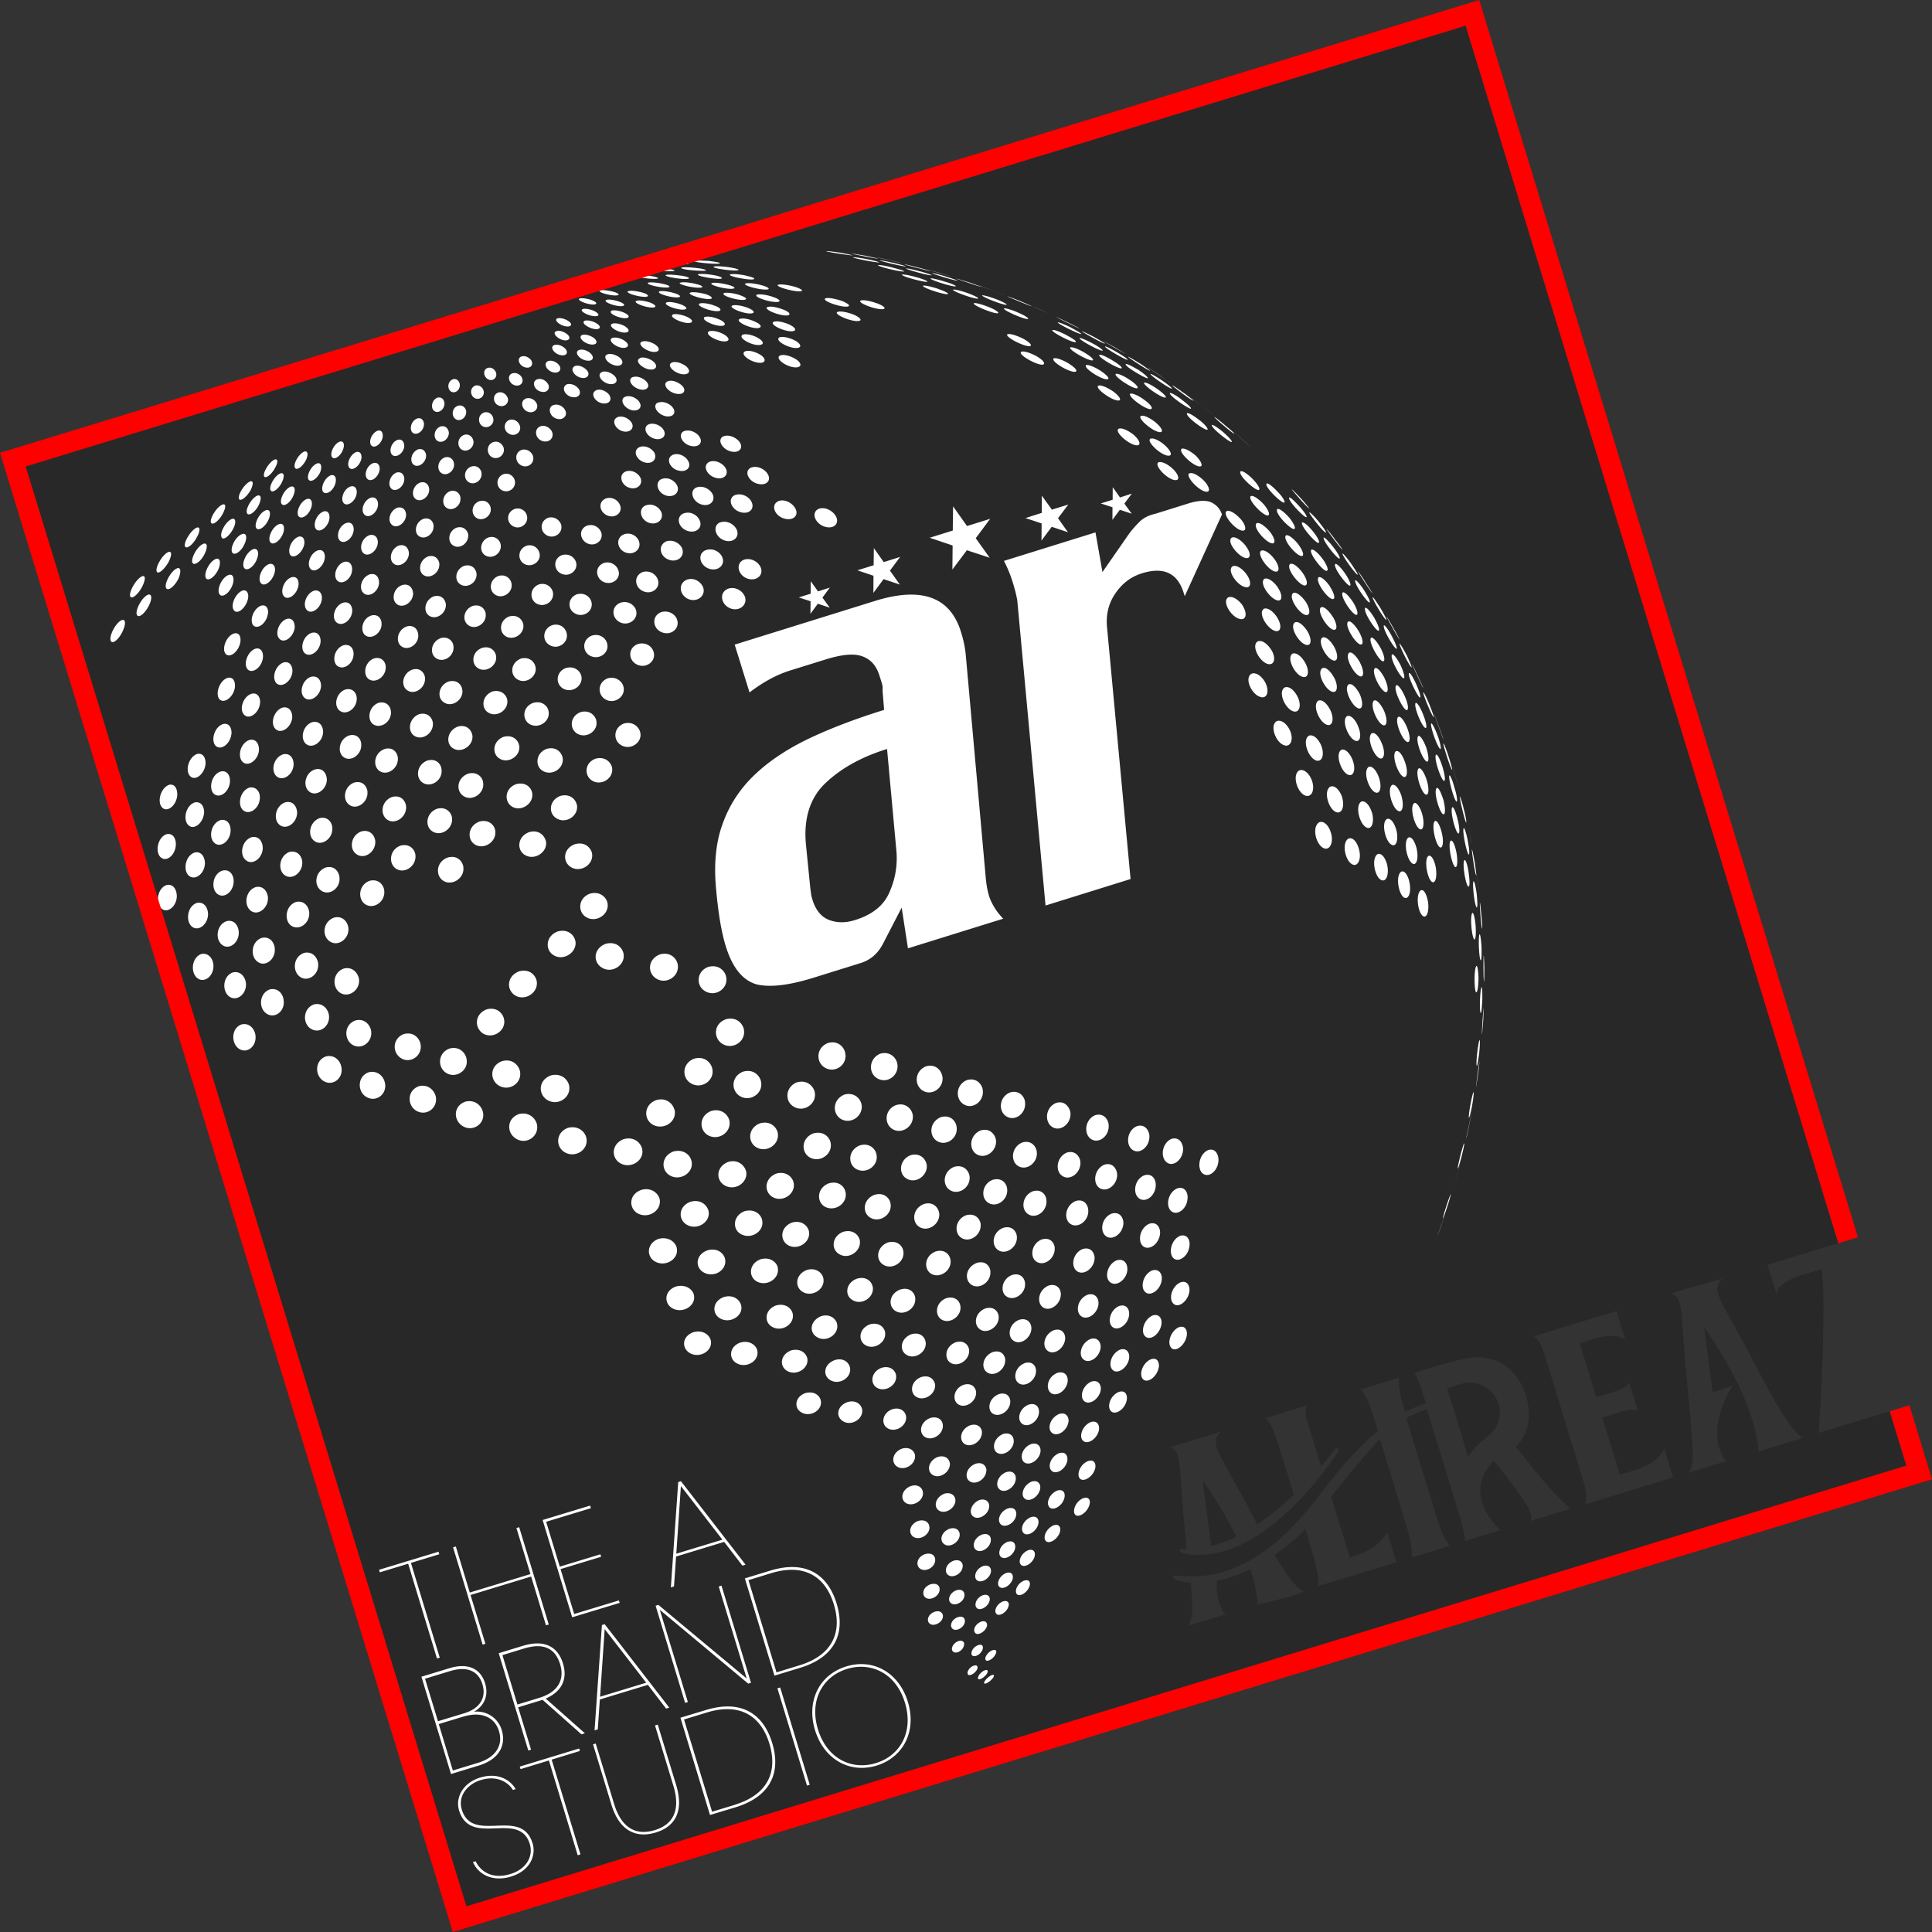
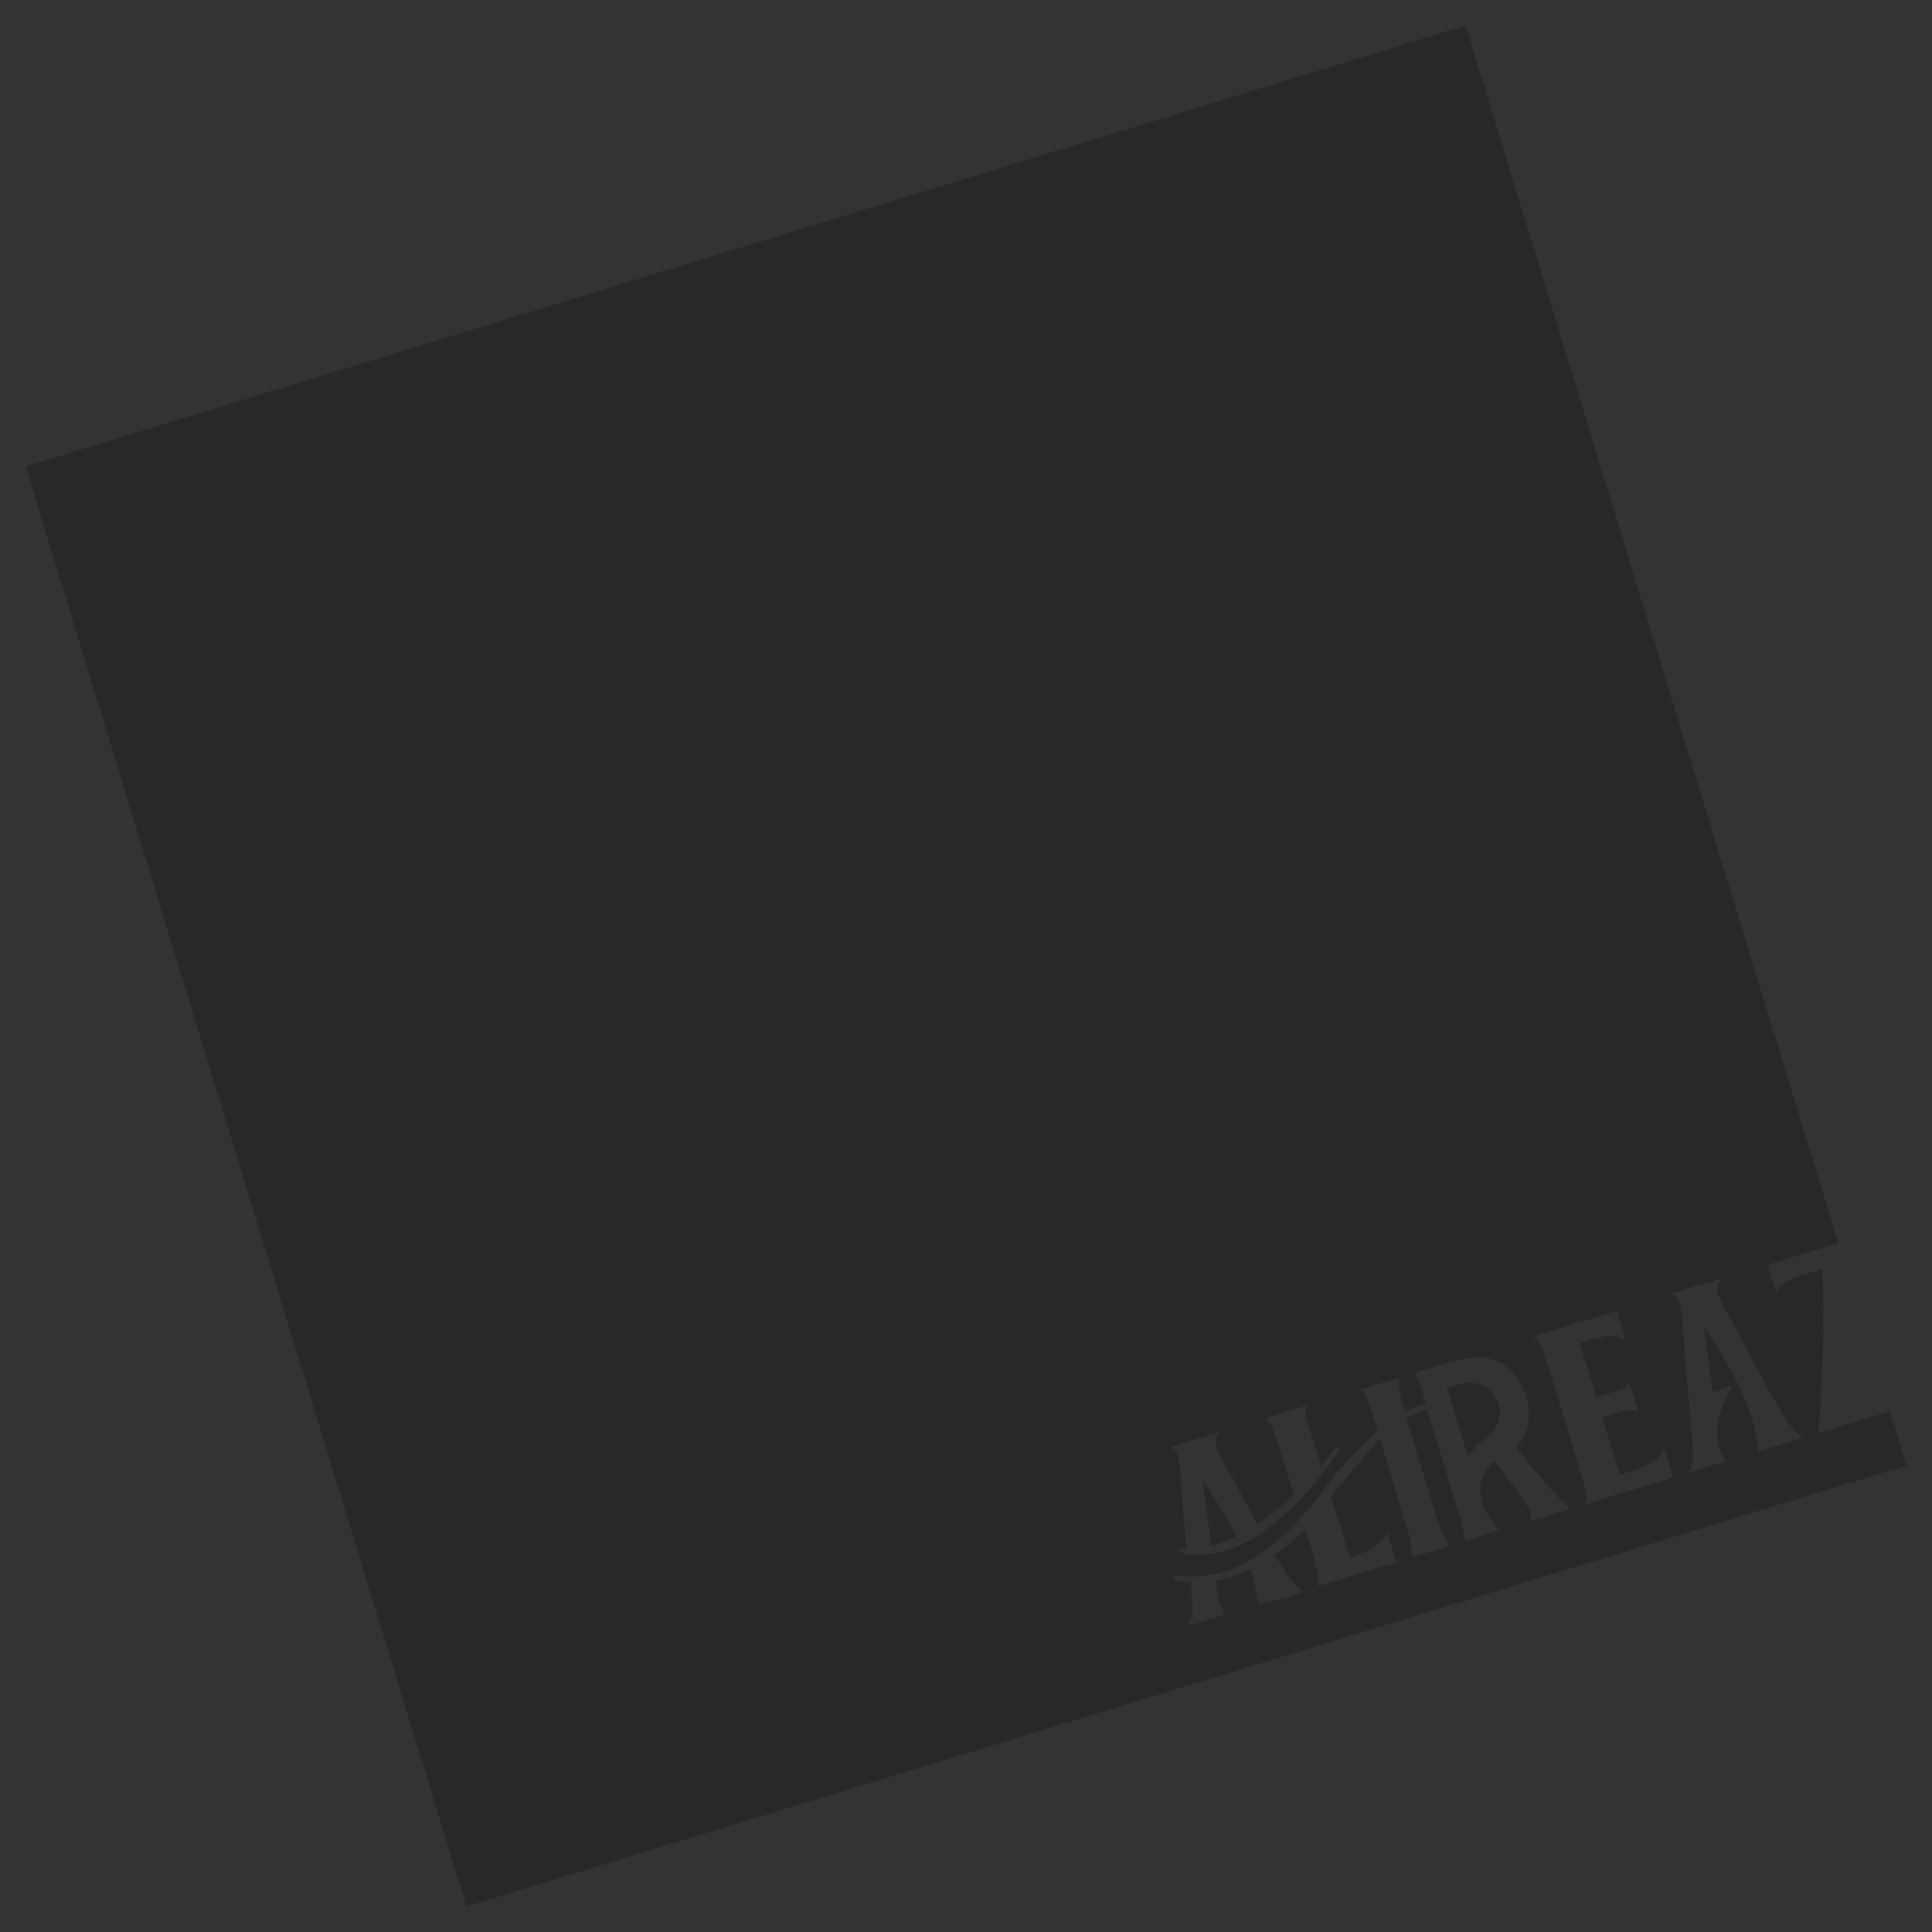
<svg xmlns="http://www.w3.org/2000/svg" viewBox="17.9 17.9 252.2 252.2">
  <rect x="17.9" y="17.9" width="252.2" height="252.2" fill="#333333" stroke="none" />
  <title>ALIREAZ A Brand Studio - SVG vector logo - www.oklogos.com</title>
-   <path d="m184.77 206.35.12.39z" />
  <path d="m264.58 202.13-.15.04-9.12 2.78c.06-.76.16-2.47.3-5.15l.23-4.87.07-3.8c.06-2.66.03-4.58-.06-5.8s-.12-1.77-.12-1.77l-2.47.75-.41.12s-.57.16-1.22.49c-.97.46-1.43.96-1.64 1.34-.03.06-.06.11-.08.17-.11.25-.11.41-.11.41v-.02.02l-1.17-3.84.85-.26.85-.26 7.54-2.3-48.65-158.94-187.97 57.55 57.54 187.97 187.97-57.54-2.17-7.09zm-93.94 4.69 6.61-2.02c-.59.52-.78 1.2-.52 2.04.16.52.57 1.36 1.22 2.54 1.33 2.41 2.07 3.74 2.21 3.99l1.86 3.53c1.22-.83 2.89-2.1 4.78-3.87l-.06-.19-.74-2.41-.43-1.4-.29-.95-.1-.33-.27-.9-.03-.11c-.42-1.24-.72-2.05-.89-2.4-.2-.47-.5-.91-.87-1.33s.06-.02.06-.02l.49-.15 4.78-1.46c-.04.2-.08.39-.12.61-.04.25-.02.55.06.91l.65 2.14.43 1.4.1.33.29.95.13.43.29.95.07.21c.72-.81 1.36-1.61 1.82-2.29 0 0 .69-.34.36.46-.12.18-.81 1.23-1.92 2.67-.9 1.16-2.09 2.58-3.5 4.01-1.34 1.35-2.87 2.7-4.54 3.84-.9.61-1.84 1.17-2.82 1.61-.67.31-1.35.57-2.05.77-1.57.46-3.2.63-4.85.38-.15-.02-.3-.04-.45-.07 0 0-.88-.26-.32-.61.09 0 .34.02.71.02 0-.05 0-.09-.01-.13l-.41-4.48c-.12-1.58-.23-3.17-.35-4.76-.1-1.36-.22-2.31-.38-2.83-.19-.64-.55-.99-1.04-1.08zm52.19 8.05-5.16 1.58c.13-.25.16-.58.03-1.02-.3-.99-1.9-3.27-4.79-6.83-.05.04-.1.09-.15.13-.09.08-.15.16-.23.24-.18.2-.4.49-.62.85-.92 1.52-1.68 4.32 1.85 7.82l-1.45.44-1.57.48-1.33.41h-.01l-.25.08c0-.06-.01-.14-.02-.2-.04-.4-.2-1.42-.86-3.59l-.45-1.48-.85-2.78-.44-1.43-1.01-3.31-.51-1.66-.24-.78-.24-.79-.35-1.16c-.76.21-1.69.57-2.7 1.15v.02l.39 1.27.05.16 1.49 4.87 1.2 3.94.05.15.51 1.66.19.61.03.09.02.07.22.72.05.15c.17.52.35 1 .56 1.44.27.58.57 1.09.91 1.53s-.11.03-.11.03l-.39.12-3.97 1.21-.39.12-.11.03c.04-.55 0-1.14-.1-1.78-.07-.48-.19-.98-.34-1.5l-.09-.28-.18-.6-.2-.67-.17-.56v-.03l-.01-.01-.35-1.15-.2-.67-1.04-3.41-1.33-4.34-.13-.41-.02-.05s-.06.05-.09.08c-.15.16-.31.31-.47.48-1.5 1.73-4.24 4.93-5.79 6.96l.33 1.07.98 3.22.73 2.38.38 1.25.96-.29c.47-.16 1.03-.38 1.54-.67.09-.05.19-.11.28-.17.07-.04.13-.09.2-.13.65-.45 1.39-1.09 1.94-1.98l.49 1.61.37 1.21.32 1.06-.76.23-2.06.63-4.39 1.34-2.49.76-.56.17c.07-.55.07-1.08-.02-1.59-.05-.39-.26-1.23-.6-2.49l-.61-2-.24-.79-.19-.61c-.19.2-.31.32-.31.32l.02.02c-.91.9-2.17 2.01-3.67 3.07 1.64 2.81 2.85 4.36 3.64 4.66s-5.9 1.8-5.9 1.8 0-.3-.05-.85c-.02-.17-.05-.39-.09-.63-.12-.76-.35-1.8-.78-3.11-1.28.62-2.76 1.17-4.37 1.48-.11 1.26.04 2.59.72 3.86.02.03.03.06.05.08.02.04.04.09.07.13.09.13.19.23.3.32s-.08.02-.08.02l-4.84 1.48c.38-.51.57-1.33.55-2.51 0-.5-.07-1.56-.19-3.12h-.01c-.59-.05-1.19-.15-1.78-.3 0 0-.86-.32-.28-.63.15 0 .79.11 1.77.08h.23v.01c1.09.04 2.31-.07 3.63-.39 1.21-.3 2.51-.79 3.88-1.53.95-.51 1.93-1.15 2.94-1.93.55-.42 1.1-.89 1.67-1.4.58-.53 1.51-1.49 2.42-2.51.53-.6 1.05-1.2 1.5-1.77l.14-.17c.08-.11.2-.25.35-.45.34-.45.85-1.1 1.44-1.84 2.41-3.13 4.58-5.33 6.43-6.89.03-.03.06-.05.09-.08l-.03-.11v-.04l-.06-.17v-.04l-.17-.56-.21-.67-.18-.6-.09-.28c-.17-.51-.35-1-.56-1.43-.27-.58-.57-1.09-.91-1.53s.11-.04.11-.04l.39-.12 3.97-1.21.39-.12.11-.03c-.03.55 0 1.14.1 1.77.07.48.19.98.34 1.5l.05.16.04.12.18.59.02.05.03.1.03.11v.02l.02.06c.61-.33 1.14-.57 1.58-.74.51-.2.89-.3 1.14-.35l-.06-.21-.02-.08c-.85-2.8-1.42-3.73-1.42-3.73l.25-.08h.03v-.01l2.81-.86c2.13-.65 3.65-1.01 4.56-1.07.94-.07 1.8.03 2.6.29a6.116 6.116 0 0 1 2.65 1.7c.25.27.47.58.67.9.4.62.73 1.31.97 2.1.36 1.19.47 2.33.31 3.41a6.182 6.182 0 0 1 -1.25 2.89c-.11.13-.24.24-.36.37 2.93 3.82 5.31 6.53 7.15 8.13zm13.51-4.12-.68.21-1.4.43-9.29 2.84-.07.02h-.03c.1-.59.12-1.02.09-1.26-.02-.2-.07-.47-.13-.8-.03-.15-.07-.32-.11-.49l-4.23-13.85-1.02-3.33c-.06-.16-.13-.32-.18-.47a8.07 8.07 0 0 0 -.34-.74c-.11-.22-.37-.56-.78-1s.02 0 .03 0l.53-.16 1.16-.35s.03-.01.05-.02l.26-.08 2.46-.75 5.24-1.6 1.02-.31s.02.05.04.13l.56 1.85.54 1.78v.02l-.02-.01.02.05s0-.02-.02-.03v.03s-.02-.04-.06-.09c.02.01.04.03.06.04v-.02s-.03-.01-.04-.02c-1.21-.92-3.67-.2-3.67-.2l-2.21.67.22.73.14.46 1.23 4.04.22.71.34 1.12 1.49-.46.51-.16c.66-.21 1.1-.36 1.29-.46.38-.16.73-.41 1.04-.76l.48 1.57.62 2.04c-.52-.21-1.35-.14-2.48.2l-.42.13-.98.3-.72.22h-.04l.98 3.22.96 3.15.34 1.13 2.55-.78c.77-.3 1.98-.88 2.71-1.75.24-.29.43-.61.53-.96l.92 3 .26.85zm16.97-5.18-5.9 1.8s0-.3-.05-.85c-.02-.17-.05-.39-.09-.63-.37-2.31-1.75-7.32-6.9-14.72 0 0 0-.01-.02-.03l1.12 8.49.71-.22 1.88-.58s-.64.93-1.2 2.33c-.74 1.86-1.33 4.54-.03 6.94.01.03.03.06.04.08.02.04.05.09.07.13.09.13.19.23.3.32s-.08.03-.08.03l-4.84 1.48c.38-.51.57-1.33.54-2.51 0-.89-.19-3.44-.58-7.64l-.41-4.48c-.12-1.58-.23-3.17-.35-4.76-.09-1.36-.22-2.31-.38-2.83-.19-.64-.55-.99-1.04-1.08s6.61-2.02 6.61-2.02c-.6.52-.78 1.2-.52 2.04.16.52.56 1.36 1.22 2.54 1.33 2.41 2.07 3.74 2.21 3.99l2.21 4.2c2.59 4.93 4.4 7.57 5.47 7.98z" fill="#282828" />
  <path d="m211.48 198.78c-.14-.06-.29-.13-.43-.18-.07-.02-.14-.05-.21-.07s-.14-.03-.2-.04a3.96 3.96 0 0 0 -1.99.06l-.3.09-.85.26-.69.21.15.49.45 1.47.19.61.11.37.24.8.75 2.44.39 1.29.46 1.49c.33-.54.73-1.01 1.13-1.42.23-.24.46-.46.67-.64l.27-.23c.19-.15.33-.26.43-.33-.04.03-.08.05-.11.07.18-.15.34-.27.42-.33.22-.2.42-.4.59-.64.06-.08.11-.16.17-.25.55-.92.73-2.04.4-3.14a3.846 3.846 0 0 0 -2.04-2.36zm-35.47 20.92c.75-.19 1.6-.46 2.51-.85.09-.04.17-.07.25-.11.16-.07.34-.15.5-.24-1.02-2.1-2.42-4.55-4.37-7.36l-.02-.02 1.05 7.96.07.62z" fill="#282828" />
-   <path d="m230.07 192.84v-.03.03l-.02-.05s-.04-.03-.06-.04l.07.09zm-5.34 19.04-.05-.18.05.16z" />
-   <path d="m40.98 134.9c-.03 1.39-1.32 2.33-2.05 1.54-.77-.76-.45-2.64.75-3.02.95-.16 1.3.77 1.3 1.48m4.78 9.01c.07 1.44-1.25 2.42-2.15 1.63-.88-.77-.66-2.68.58-3.11 1.03-.19 1.55.76 1.57 1.48m-1.11-13.28c-.06 1.38-1.35 2.3-2.14 1.54-.74-.73-.41-2.59.82-2.99.94-.19 1.34.74 1.32 1.45m.41 6.6c-.02 1.38-1.31 2.35-2.15 1.59-.81-.75-.54-2.66.71-3.06 1.01-.19 1.43.75 1.44 1.48m-11.13-36.99c-.49 1.12-1.36 1.82-1.57 1.3-.27-.58.66-2.46 1.51-2.73.56-.05.33.84.07 1.42m3.44-3.38c-.51 1.08-1.37 1.8-1.61 1.31-.27-.56.67-2.4 1.52-2.66.55-.07.36.81.09 1.35m3.65 24.94c-.16 1.35-1.39 2.23-2.01 1.46-.63-.76-.12-2.55.98-2.92.84-.16 1.1.76 1.03 1.45m-.18 6.47c-.11 1.37-1.33 2.28-2.05 1.47-.67-.73-.27-2.59.86-2.94.92-.18 1.25.74 1.19 1.47m3.87-10.53c-.19 1.31-1.41 2.19-2.03 1.45-.64-.7-.17-2.48.97-2.87.88-.15 1.14.74 1.06 1.43m-.19 6.32c-.13 1.36-1.4 2.28-2.08 1.51-.69-.72-.29-2.56.89-2.93.93-.16 1.25.74 1.2 1.42m3.74-29.89c-.37 1.16-1.47 1.92-1.77 1.22-.31-.63.37-2.17 1.28-2.45.64-.15.68.63.49 1.23m-11.82.31c-.54 1.05-1.41 1.74-1.57 1.24-.18-.59.86-2.38 1.63-2.62.51-.07.23.81-.06 1.38m3.44-3.21c-.57 1.01-1.41 1.69-1.55 1.21-.19-.55.8-2.3 1.61-2.55.5-.05.22.79-.05 1.33m3.69-3.24c-.51 1-1.37 1.64-1.56 1.19-.19-.52.82-2.2 1.61-2.46.47-.06.29.7-.05 1.27m-2.38 5.36c-.51 1.06-1.39 1.75-1.64 1.28-.28-.54.64-2.3 1.5-2.6.53-.08.38.72.14 1.31m5.78-8.45c-.51.97-1.37 1.64-1.56 1.19-.2-.48.76-2.12 1.57-2.37.51-.08.25.67-.01 1.18m-2.35 5.2c-.47 1.06-1.44 1.74-1.65 1.2-.18-.59.69-2.2 1.52-2.46.55-.09.4.71.13 1.25m3.74-3.29c-.48 1.03-1.41 1.74-1.58 1.18-.25-.57.59-2.09 1.41-2.38.57-.07.42.71.17 1.2m-1.93 5.27c-.42 1.07-1.39 1.79-1.69 1.26-.3-.59.46-2.21 1.37-2.51.61-.11.51.72.32 1.26m4.16-10.23c-.54.97-1.41 1.59-1.54 1.11-.13-.55.78-1.99 1.52-2.25.48-.09.27.65.02 1.14m1.1 1.87c-.43.97-1.36 1.64-1.58 1.14-.23-.53.63-2.03 1.4-2.3.57-.09.41.63.18 1.16m-1.85 5.05c-.39 1.04-1.35 1.73-1.66 1.23-.31-.57.44-2.14 1.34-2.42.64-.14.54.67.33 1.19m3.94-9.84c-.48.94-1.34 1.54-1.46 1.08-.14-.5.74-1.9 1.44-2.16.51-.07.28.62.02 1.08m92.92 157.42c-.33.5-1.07.96-1.17.64-.06-.26.31-.85.91-1.08.42-.13.39.17.29.37 0 .02 0 .04-.03.07m-5.75-7.49c0 .81-1.23 1.45-1.77.93-.38-.36-.21-1.17.68-1.51.73-.23 1.09.15 1.09.58m-1.01-7.39c.05 1.03-1.36 1.76-2.07 1.1-.45-.44-.33-1.4.72-1.81.88-.25 1.32.17 1.35.71m.58 3.87c.02.91-1.31 1.62-1.92 1.02-.41-.4-.25-1.3.7-1.66.8-.23 1.22.14 1.22.64m3.18 7.29c-.1.74-1.13 1.27-1.48.79-.25-.29-.02-1 .73-1.31.63-.18.84.2.76.51m.05-6.49c-.03.89-1.32 1.54-1.84.95-.36-.37-.14-1.25.79-1.61.73-.21 1.08.19 1.05.66m.05 3.45c-.07.78-1.23 1.39-1.67.85-.3-.32-.09-1.14.75-1.45.71-.22.97.2.92.59m-.67-11.36c0 1.01-1.37 1.81-2.06 1.21-.62-.48-.34-1.57.73-1.98.92-.27 1.33.28 1.33.77m.39 4.12c-.02.99-1.4 1.71-2 1.06-.4-.42-.19-1.4.82-1.78.84-.24 1.22.27 1.18.72m2.6 10.84c-.19.68-1.16 1.19-1.42.73-.15-.33.13-1 .85-1.27.56-.18.68.2.57.54m-.7 2.59c-.28.61-1.13 1.02-1.24.64-.13-.26.18-.86.77-1.08.51-.16.56.16.47.44m1.62-8.98c-.15.86-1.37 1.52-1.75.92-.27-.39 0-1.26.88-1.59.71-.2.95.27.87.67m-.35 3.36c-.22.78-1.3 1.37-1.59.83-.24-.34.04-1.09.85-1.41.63-.19.8.23.74.58m.5-11.16c-.07.99-1.38 1.75-1.98 1.18-.52-.46-.2-1.55.81-1.95.89-.28 1.22.27 1.17.76m.02 4.07c-.13.96-1.44 1.66-1.93 1.02-.31-.42-.07-1.36.88-1.74.81-.25 1.1.27 1.05.72m.61 10.75c-.29.65-1.15 1.13-1.32.75-.14-.29.25-.98.9-1.24.55-.17.58.2.42.5m2.24-9.88c-.21.92-1.35 1.58-1.8 1.06-.34-.44.05-1.41.94-1.76.73-.23.92.26.86.7m-.56 3.64c-.24.87-1.37 1.47-1.65.89-.22-.35.11-1.2.92-1.52.69-.21.86.26.73.63m1.01-11.94c-.1 1.03-1.45 1.83-2.04 1.22-.49-.51-.11-1.63.92-2.04.87-.27 1.18.3 1.12.82m-.14 4.31c-.12.96-1.4 1.71-1.91 1.14-.38-.43-.08-1.53.91-1.92.81-.25 1.07.3 1 .78m-33.67-25.77c.33 1.4-1.51 2.44-2.78 1.62-.97-.62-.86-2.12.56-2.64 1.29-.36 2.08.4 2.23 1.02m6.52 1.02c.27 1.36-1.51 2.41-2.72 1.6-.93-.64-.79-2.06.61-2.62 1.25-.32 1.96.39 2.11 1.02m1.76 5.51c.29 1.29-1.44 2.29-2.59 1.52-.91-.57-.79-1.97.56-2.47 1.23-.34 1.91.37 2.03.95m5.4 1.17c.2 1.28-1.47 2.26-2.55 1.51-.9-.6-.74-1.95.63-2.46 1.16-.34 1.82.35 1.92.95m-3.26-11.11c.25 1.39-1.52 2.46-2.71 1.62-.97-.64-.81-2.11.65-2.69 1.2-.34 1.96.43 2.06 1.07m1.68 5.68c.24 1.33-1.49 2.35-2.65 1.56-.92-.61-.77-2.04.67-2.57 1.2-.35 1.87.38 1.98 1.01m9.52 16.27c.11 1.12-1.41 1.96-2.29 1.34-.7-.52-.47-1.71.7-2.17 1.01-.32 1.54.3 1.59.82m.85 4.53c.07 1.02-1.32 1.83-2.14 1.25-.65-.51-.46-1.61.67-2.05 1.02-.28 1.46.34 1.46.8m-3.04-14.43c.15 1.25-1.48 2.21-2.51 1.47-.77-.58-.58-1.93.71-2.42 1.12-.33 1.73.36 1.8.94m1.17 5.1c.1 1.18-1.43 2.1-2.4 1.41-.75-.56-.56-1.81.68-2.3 1.07-.31 1.66.34 1.72.89m-3.91-16.07c.2 1.36-1.56 2.41-2.68 1.59-.81-.59-.78-2.06.69-2.64 1.21-.33 1.9.41 1.99 1.05m1.43 5.62c.19 1.3-1.52 2.31-2.6 1.54-.83-.62-.61-2.05.72-2.54 1.16-.34 1.81.4 1.89 1m7.02 11.52c.05 1.16-1.48 2.09-2.34 1.4-.71-.55-.43-1.81.75-2.28.98-.28 1.52.24 1.59.88m.72 4.75c.03 1.08-1.41 1.95-2.23 1.31-.63-.51-.38-1.66.77-2.14.9-.26 1.43.25 1.46.84m-2.65-15.09c.1 1.31-1.55 2.3-2.57 1.53-.77-.62-.55-2 .75-2.51 1.2-.35 1.73.43 1.82.98m1.01 5.31c.09 1.22-1.5 2.18-2.43 1.47-.74-.6-.5-1.89.76-2.41 1.02-.3 1.63.25 1.67.94m-3.61-16.65c.18 1.43-1.55 2.49-2.67 1.67-.89-.68-.7-2.18.7-2.73 1.28-.4 1.9.46 1.97 1.06m1.37 5.81c.16 1.36-1.56 2.39-2.62 1.57-.84-.63-.62-2.06.72-2.6 1.26-.37 1.82.44 1.9 1.04m7.92 16.73c-.02 1.16-1.48 2.03-2.26 1.35-.64-.55-.3-1.77.84-2.22.97-.3 1.42.33 1.43.87m.36 4.71c-.05 1.06-1.45 1.88-2.14 1.26-.55-.5-.22-1.65.86-2.11.92-.26 1.32.34 1.28.85m-1.71-14.91c.06 1.27-1.54 2.25-2.44 1.49-.66-.55-.5-1.95.78-2.46 1.09-.34 1.63.37 1.66.97m.76 5.22c.03 1.23-1.53 2.15-2.36 1.45-.67-.58-.39-1.89.84-2.37 1.02-.3 1.51.36 1.53.92m-2.81-16.43c.14 1.38-1.57 2.45-2.61 1.61-.74-.6-.64-2.12.74-2.68 1.18-.35 1.81.4 1.86 1.07m1.14 5.7c.09 1.35-1.57 2.37-2.55 1.57-.69-.58-.59-2.03.79-2.59 1.12-.33 1.7.39 1.76 1.02m5.83 11.9c-.05 1.21-1.52 2.1-2.3 1.41-.58-.59-.27-1.86.91-2.36.92-.26 1.4.3 1.38.95m.27 4.92c-.07 1.13-1.49 1.99-2.16 1.32-.57-.55-.19-1.76.89-2.2.95-.3 1.31.35 1.27.88m-1.38-15.52c.03 1.33-1.56 2.33-2.48 1.52-.7-.62-.41-2.05.85-2.56 1.16-.34 1.61.46 1.64 1.04m.65 5.42c0 1.27-1.55 2.22-2.4 1.48-.63-.6-.34-1.94.88-2.44 1.11-.35 1.53.42 1.52.96m-2.6-16.99c.13 1.43-1.57 2.51-2.59 1.65-.82-.71-.57-2.2.79-2.75 1.15-.36 1.77.42 1.81 1.11m1.08 5.89c.09 1.35-1.6 2.42-2.55 1.58-.76-.66-.51-2.14.82-2.65 1.12-.32 1.68.42 1.73 1.07m-67.33-26.71c.36 1.56-1.39 2.69-2.7 1.8-1.17-.76-1.17-2.6.41-3.15 1.32-.33 2.13.61 2.29 1.35m7.05 1.61c.33 1.57-1.39 2.73-2.75 1.86-1.22-.77-1.21-2.62.4-3.2 1.34-.33 2.18.59 2.35 1.34m4.2-5.07c.31 1.57-1.46 2.73-2.85 1.89-1.21-.75-1.19-2.6.49-3.21 1.36-.34 2.21.57 2.36 1.32m2.25 6.83c.35 1.54-1.44 2.71-2.83 1.88-1.2-.71-1.18-2.58.43-3.18 1.4-.35 2.24.56 2.4 1.3m14.04 20.5c.32 1.38-1.38 2.48-2.76 1.78-1.17-.62-1.16-2.3.42-2.87 1.33-.35 2.19.42 2.34 1.09m2.2 5.93c.32 1.32-1.35 2.38-2.66 1.71-1.15-.61-1.15-2.19.38-2.76 1.31-.36 2.12.39 2.28 1.05m-6.67-18.44c.3 1.48-1.44 2.64-2.86 1.88-1.19-.68-1.19-2.48.47-3.07 1.37-.38 2.2.49 2.39 1.19m2.23 6.39c.32 1.4-1.41 2.53-2.79 1.79-1.2-.63-1.17-2.4.43-2.98 1.36-.34 2.21.48 2.37 1.19m-4.53-12.95c.36 1.49-1.45 2.69-2.85 1.89-1.22-.71-1.17-2.54.46-3.15 1.39-.37 2.22.52 2.39 1.27m10.83 14.37c.3 1.41-1.39 2.52-2.76 1.78-1.17-.62-1.14-2.32.46-2.9 1.34-.38 2.14.42 2.3 1.12m2.1 6.07c.32 1.32-1.38 2.42-2.7 1.72-1.14-.6-1.1-2.25.45-2.82 1.29-.36 2.1.41 2.25 1.1m-6.48-18.84c.35 1.48-1.44 2.66-2.82 1.88-1.19-.69-1.16-2.52.45-3.13 1.37-.36 2.22.5 2.37 1.25m2.22 6.5c.31 1.43-1.46 2.59-2.81 1.82-1.18-.66-1.15-2.42.46-3.01 1.35-.38 2.17.47 2.35 1.19m-4.43-13.19c.35 1.55-1.45 2.73-2.87 1.92-1.19-.71-1.16-2.58.47-3.19 1.37-.39 2.2.52 2.39 1.28m13.48 20.61c.27 1.38-1.4 2.49-2.73 1.79-1.13-.63-1.06-2.33.5-2.91 1.29-.34 2.11.43 2.24 1.12m1.94 6c.28 1.41-1.53 2.49-2.79 1.64-.98-.65-.81-2.19.59-2.72 1.29-.36 2.06.41 2.2 1.07m-6.08-18.6c.3 1.47-1.46 2.65-2.8 1.85-1.18-.66-1.15-2.46.48-3.07 1.31-.36 2.13.51 2.31 1.22m2.1 6.41c.31 1.43-1.43 2.55-2.77 1.8-1.14-.62-1.07-2.38.47-2.99 1.36-.36 2.17.46 2.31 1.19m-6.52-19.8c.35 1.56-1.43 2.76-2.8 1.91-1.2-.71-1.16-2.6.44-3.21 1.37-.38 2.19.53 2.36 1.29m2.23 6.78c.32 1.53-1.43 2.7-2.8 1.92-1.2-.72-1.15-2.57.46-3.17 1.33-.36 2.17.51 2.34 1.25m10.39 14.47c.26 1.4-1.43 2.53-2.72 1.81-1.11-.64-1.05-2.37.52-2.96 1.27-.35 2.07.46 2.2 1.16m1.88 6.12c.28 1.46-1.55 2.57-2.8 1.71-.97-.7-.81-2.25.66-2.8 1.24-.36 2.02.44 2.14 1.09m-5.96-19.01c.31 1.49-1.42 2.7-2.78 1.91-1.17-.68-1.12-2.53.47-3.13 1.35-.38 2.15.5 2.31 1.22m2.08 6.54c.3 1.45-1.43 2.62-2.75 1.86-1.14-.67-1.09-2.44.49-3.06 1.31-.36 2.13.49 2.26 1.2m-6.5-20.04c.32 1.55-1.41 2.74-2.8 1.91-1.18-.74-1.19-2.6.44-3.21 1.35-.38 2.18.51 2.36 1.29m2.24 6.83c.34 1.53-1.41 2.74-2.76 1.9-1.18-.72-1.15-2.57.43-3.19 1.35-.38 2.16.52 2.33 1.28m12.9 20.75c.22 1.41-1.45 2.54-2.68 1.8-1.1-.62-.99-2.33.51-2.92 1.29-.36 2.03.43 2.17 1.12m1.69 6.07c.23 1.43-1.57 2.52-2.75 1.65-.94-.64-.75-2.19.68-2.72 1.3-.38 1.96.46 2.06 1.07m-5.49-18.81c.29 1.49-1.41 2.67-2.74 1.9-1.15-.69-1.09-2.51.47-3.12 1.33-.37 2.12.47 2.27 1.22m1.95 6.46c.28 1.46-1.41 2.61-2.73 1.87-1.09-.66-1-2.42.52-3.03 1.32-.39 2.09.44 2.2 1.16m-4.02-13.09c.32 1.53-1.41 2.74-2.76 1.9-1.16-.68-1.1-2.54.43-3.16 1.35-.38 2.16.52 2.33 1.26m9.9 14.57c.25 1.43-1.42 2.57-2.65 1.83-1.06-.63-.98-2.37.54-2.97 1.28-.4 2.01.46 2.11 1.14m1.67 6.21c.24 1.47-1.57 2.58-2.74 1.68-.9-.68-.7-2.25.7-2.81 1.25-.34 1.94.44 2.04 1.12m-5.46-19.16c.29 1.5-1.4 2.7-2.72 1.89-1.1-.7-1.07-2.51.48-3.16 1.29-.35 2.09.52 2.24 1.27m1.96 6.58c.28 1.46-1.4 2.61-2.69 1.84-1.09-.66-1.01-2.46.51-3.06 1.28-.38 2.06.47 2.18 1.22m-4.09-13.29c.35 1.54-1.35 2.74-2.69 1.9-1.13-.7-1.13-2.57.43-3.19 1.3-.38 2.11.51 2.26 1.28m12.27 20.9c.18 1.43-1.45 2.56-2.61 1.81-1-.63-.88-2.38.6-2.97 1.21-.38 1.9.46 2 1.16m1.49 6.16c.18 1.45-1.58 2.54-2.68 1.67-.78-.64-.73-2.2.73-2.8 1.22-.36 1.87.44 1.95 1.13m-4.94-19.01c.26 1.48-1.39 2.67-2.65 1.89-1.11-.7-1.01-2.53.45-3.11 1.27-.4 2.06.49 2.2 1.22m1.83 6.52c.2 1.44-1.43 2.6-2.65 1.83-1.07-.65-.93-2.43.52-3.03 1.26-.37 1.98.47 2.12 1.2m-3.83-13.18c.3 1.54-1.34 2.74-2.66 1.91-1.13-.7-1.06-2.55.43-3.19 1.29-.36 2.07.53 2.23 1.27m9.43 14.69c.21 1.46-1.41 2.59-2.58 1.83-1-.65-.89-2.42.57-3.02 1.23-.34 1.9.49 2.01 1.19m1.45 6.3c.14 1.38-1.42 2.49-2.53 1.77-.97-.64-.8-2.36.6-2.93 1.2-.35 1.85.45 1.94 1.16m-5.01-19.35c.29 1.5-1.34 2.69-2.59 1.89-1.09-.71-1.04-2.54.46-3.15 1.24-.36 1.98.52 2.12 1.26m1.87 6.62c.25 1.47-1.36 2.64-2.58 1.85-1.05-.68-.97-2.46.51-3.09 1.26-.37 1.97.5 2.07 1.24m-92.76-18.67c.08 1.4-1.25 2.4-2.22 1.65-.94-.75-.81-2.67.54-3.13 1.07-.21 1.63.73 1.68 1.48m1.24 6.76c.17 1.47-1.18 2.48-2.23 1.68-.99-.76-.9-2.71.45-3.13 1.08-.23 1.71.72 1.78 1.45m-2.85-20.12c0 1.4-1.33 2.36-2.18 1.6-.81-.73-.55-2.61.75-3.01 1-.21 1.46.69 1.43 1.41m.67 6.63c.05 1.41-1.29 2.41-2.22 1.63-.9-.75-.67-2.65.67-3.07 1.02-.22 1.52.69 1.55 1.44m4.7 2.17c.11 1.43-1.3 2.46-2.28 1.67-.95-.71-.78-2.64.59-3.09 1.1-.24 1.66.68 1.69 1.42m1.16 6.75c.18 1.45-1.21 2.46-2.27 1.69-1.05-.74-.9-2.67.49-3.14 1.13-.23 1.73.71 1.78 1.45m-2.73-19.93c0 1.38-1.36 2.35-2.21 1.61-.86-.69-.55-2.54.75-2.99 1.02-.22 1.45.67 1.46 1.38m.68 6.54c.03 1.39-1.36 2.41-2.28 1.65-.89-.73-.66-2.62.69-3.06 1.06-.22 1.55.69 1.59 1.41m9.59 22.12c.26 1.46-1.16 2.53-2.36 1.77-1.14-.73-1.13-2.69.36-3.2 1.18-.26 1.89.66 2 1.43m-3.04-13.54c.15 1.4-1.31 2.48-2.37 1.72-1.03-.73-.89-2.65.56-3.12 1.12-.25 1.74.67 1.81 1.4m1.41 6.73c.19 1.45-1.24 2.52-2.39 1.75-1.09-.71-1-2.66.46-3.16 1.16-.25 1.83.67 1.93 1.41m-3.48-19.95c.03 1.45-1.48 2.45-2.42 1.57-.81-.75-.51-2.5.79-2.94 1.09-.21 1.61.67 1.63 1.37m.91 6.58c.08 1.46-1.47 2.46-2.47 1.6-.84-.78-.57-2.56.75-3.01 1.1-.24 1.67.66 1.72 1.4m8.08 15.43c.21 1.46-1.25 2.54-2.45 1.81-1.14-.73-1.08-2.67.43-3.18 1.19-.29 1.9.62 2.02 1.38m1.81 6.81c.28 1.46-1.18 2.56-2.44 1.8-1.19-.69-1.19-2.7.33-3.22 1.22-.28 1.98.64 2.1 1.42m-4.77-20.24c.13 1.47-1.47 2.55-2.55 1.65-.93-.77-.72-2.53.7-3.02 1.16-.28 1.78.64 1.85 1.37m1.39 6.68c.15 1.5-1.49 2.55-2.59 1.68-.96-.79-.81-2.59.62-3.08 1.17-.28 1.84.64 1.97 1.39m-3.49-19.7c.08 1.42-1.5 2.45-2.44 1.58-.82-.73-.51-2.44.81-2.91 1.1-.23 1.62.63 1.64 1.33m.93 6.45c.13 1.47-1.48 2.49-2.49 1.61-.91-.76-.64-2.48.74-2.95 1.14-.27 1.7.62 1.75 1.34m10.58 21.75c.28 1.53-1.4 2.63-2.63 1.76a1.75 1.75 0 0 1 .5-3.11c1.26-.31 2.01.61 2.13 1.35m1.99 6.83c.28 1.48-1.2 2.58-2.51 1.87-1.24-.7-1.27-2.67.31-3.23 1.26-.31 2.04.62 2.2 1.37m-7.9-33.34c.07 1.44-1.51 2.48-2.54 1.62-.9-.7-.62-2.44.74-2.91 1.15-.3 1.74.59 1.8 1.28m1.17 6.48c.15 1.48-1.5 2.53-2.58 1.68-.92-.74-.72-2.51.7-3 1.18-.28 1.83.6 1.88 1.32m10.74 21.97c.31 1.49-1.45 2.62-2.71 1.76-1.1-.75-1.03-2.6.51-3.15 1.32-.33 2.08.61 2.21 1.38m-7.9-32.98c.11 1.43-1.51 2.48-2.54 1.67-.89-.73-.67-2.42.74-2.91 1.17-.3 1.75.57 1.8 1.24m1.22 6.37c.14 1.46-1.5 2.53-2.6 1.71-.96-.73-.75-2.48.68-2.97 1.21-.29 1.86.55 1.92 1.26m11.57 21.42c.29 1.5-1.48 2.65-2.78 1.83-1.13-.78-1.06-2.56.55-3.14 1.32-.33 2.1.56 2.23 1.32m2.08 6.78c.3 1.54-1.43 2.7-2.81 1.83-1.17-.77-1.12-2.6.5-3.17 1.33-.35 2.13.55 2.31 1.33m-8.87-33.06c.15 1.44-1.51 2.52-2.63 1.7-.95-.66-.75-2.4.69-2.91 1.19-.31 1.88.53 1.94 1.22m1.47 6.39c.21 1.46-1.51 2.56-2.67 1.76-1.02-.73-.84-2.5.67-3.01 1.25-.33 1.92.55 2.01 1.25m9.57 14.88c.27 1.5-1.51 2.68-2.83 1.87-1.17-.75-1.06-2.54.55-3.14 1.36-.36 2.14.53 2.28 1.28m-6.99-25.89c.21 1.4-1.48 2.51-2.6 1.71-.99-.68-.82-2.36.65-2.9 1.21-.31 1.89.5 1.95 1.19m1.58 6.28c.2 1.44-1.5 2.53-2.69 1.76-1.04-.7-.87-2.44.65-2.98 1.25-.32 1.96.52 2.05 1.23m10.45 14.35c.28 1.48-1.54 2.68-2.84 1.87-1.15-.69-1.05-2.52.54-3.1 1.35-.37 2.15.5 2.29 1.23m-5.63-19.29c.23 1.39-1.46 2.5-2.65 1.75-1.05-.67-.92-2.39.57-2.92 1.28-.33 1.98.5 2.08 1.17m1.8 6.29c.25 1.43-1.51 2.56-2.76 1.78-1.09-.66-.97-2.42.58-2.98 1.29-.36 2.02.5 2.17 1.2m10.13 14.64c.31 1.49-1.47 2.69-2.81 1.86-1.2-.72-1.13-2.49.47-3.11 1.45-.39 2.2.57 2.34 1.25m-4.11-13.07c.27 1.44-1.46 2.58-2.74 1.81-1.15-.69-1.04-2.44.51-3 1.37-.38 2.07.52 2.24 1.19m2.01 6.47c.3 1.48-1.46 2.65-2.77 1.87-1.15-.68-1.07-2.51.48-3.07 1.33-.37 2.15.5 2.29 1.21m-5.86-18.98c.26 1.4-1.38 2.47-2.61 1.73-1.02-.64-.9-2.33.53-2.86 1.29-.36 1.96.52 2.08 1.13m1.87 6.17c.27 1.42-1.43 2.54-2.65 1.77-1.11-.64-1-2.36.48-2.93 1.35-.36 2.03.54 2.16 1.16m13.16 20.78c.32 1.53-1.41 2.74-2.78 1.91-1.18-.72-1.16-2.52.46-3.16 1.35-.38 2.15.5 2.32 1.24m-8.57-25.66c.29 1.37-1.34 2.48-2.58 1.74-1.07-.65-1.02-2.34.43-2.87 1.23-.34 2.01.46 2.15 1.13m14.89 27.3c.37 1.54-1.38 2.75-2.76 1.9-1.17-.68-1.13-2.58.44-3.15 1.32-.37 2.15.5 2.32 1.24m-11.21-31.89c.34 1.33-1.24 2.43-2.47 1.71-1.08-.62-1.06-2.27.34-2.83 1.2-.33 1.96.46 2.13 1.12m-53.55 6.52c-.13 1.34-1.39 2.23-2.13 1.5-.68-.7-.27-2.51.92-2.88.93-.21 1.28.69 1.2 1.38m.09 6.37c-.04 1.35-1.34 2.3-2.13 1.55-.78-.72-.42-2.55.83-2.96.96-.19 1.35.71 1.3 1.41m.55-18.64c-.22 1.23-1.45 2.12-2.03 1.42-.53-.71.02-2.39 1.1-2.76.84-.16 1.04.68.93 1.34m-.45 6.05c-.16 1.28-1.41 2.17-2.07 1.46-.62-.7-.15-2.46 1.01-2.82.88-.18 1.15.69 1.07 1.36m2.13-17.57c-.34 1.2-1.44 2-1.84 1.31-.41-.63.23-2.18 1.19-2.53.69-.13.82.62.65 1.22m-.99 5.65c-.27 1.21-1.43 2.04-1.93 1.36-.47-.65.11-2.29 1.14-2.62.79-.18.93.63.79 1.26m2.45 14c-.09 1.28-1.42 2.22-2.13 1.5-.71-.7-.3-2.46.91-2.86.93-.2 1.27.67 1.22 1.36m.12 6.24c-.04 1.35-1.39 2.29-2.2 1.56-.75-.68-.4-2.51.84-2.94.99-.17 1.42.69 1.36 1.38m.39-18.23c-.18 1.21-1.42 2.07-2.01 1.38-.53-.65-.03-2.29 1.07-2.67.81-.17 1.05.65.94 1.3m-.37 5.88c-.16 1.26-1.42 2.16-2.08 1.44-.65-.65-.16-2.37.99-2.73.87-.21 1.18.64 1.09 1.29m1.9-17.06c-.31 1.14-1.4 1.92-1.82 1.28-.41-.63.18-2.13 1.15-2.45.71-.13.83.62.67 1.17m-.89 5.46c-.23 1.2-1.4 1.98-1.91 1.35-.49-.64.06-2.21 1.09-2.55.77-.16.97.61.82 1.21m3.38 19.54c-.06 1.4-1.5 2.3-2.3 1.47-.68-.75-.3-2.39.93-2.8.99-.22 1.39.64 1.37 1.33m.46 6.28c-.02 1.43-1.52 2.38-2.39 1.51-.74-.73-.41-2.44.86-2.86 1.04-.24 1.5.62 1.53 1.34m-.62-18.34c-.14 1.29-1.5 2.18-2.15 1.38-.53-.71-.08-2.26 1.02-2.64.87-.19 1.19.61 1.13 1.25m-.02 5.95c-.13 1.36-1.54 2.25-2.24 1.43-.62-.7-.19-2.32.97-2.73.93-.21 1.3.62 1.27 1.3m.8-17.17c-.22 1.15-1.38 1.95-1.9 1.32-.52-.61.02-2.16 1.03-2.47.79-.18.98.58.87 1.16m-.48 5.48c-.2 1.22-1.4 2.07-2.01 1.38-.59-.61-.11-2.2.99-2.58.82-.2 1.07.6 1.02 1.21m3.71 13.55c-.04 1.37-1.5 2.31-2.31 1.49-.68-.71-.33-2.34.89-2.77 1.02-.23 1.43.62 1.42 1.27m.49 6.17c.02 1.42-1.52 2.4-2.39 1.54-.76-.72-.44-2.39.85-2.81 1.05-.27 1.52.61 1.53 1.28m-.81-17.92c-.13 1.29-1.48 2.15-2.15 1.38-.54-.67-.11-2.2 1-2.57.89-.22 1.2.58 1.15 1.19m.06 5.77c-.08 1.32-1.5 2.24-2.23 1.45-.64-.68-.22-2.27.92-2.67.98-.22 1.33.59 1.31 1.22m.48-16.64c-.21 1.19-1.43 1.97-1.92 1.25-.42-.62.07-2.01 1.05-2.34.76-.2.96.54.87 1.09m-.38 5.33c-.16 1.22-1.45 2.06-2.01 1.3-.51-.64-.03-2.08.99-2.45.83-.19 1.11.56 1.02 1.15m5.15 18.96c.05 1.37-1.49 2.35-2.39 1.54-.77-.68-.46-2.32.83-2.76 1.07-.27 1.57.55 1.56 1.22m.81 6.19c.08 1.4-1.51 2.43-2.46 1.58-.84-.7-.55-2.4.78-2.85 1.12-.26 1.64.57 1.69 1.27m-1.82-18c-.03 1.31-1.44 2.2-2.22 1.43-.61-.67-.26-2.2.9-2.61.98-.22 1.34.55 1.32 1.18m.41 5.81c.01 1.33-1.48 2.29-2.32 1.47-.69-.66-.37-2.27.87-2.69 1.02-.23 1.47.58 1.45 1.22m-.61-16.74c-.1 1.16-1.37 1.99-1.98 1.26-.5-.61-.1-2.02.94-2.39.81-.19 1.11.51 1.04 1.12m.02 5.35c-.1 1.24-1.44 2.1-2.13 1.35-.58-.64-.15-2.11.93-2.49.9-.24 1.25.53 1.2 1.13m5.06 13.13c.06 1.34-1.45 2.31-2.41 1.54-.74-.67-.45-2.3.81-2.74 1.07-.25 1.59.55 1.59 1.2m.91 6.03c.08 1.4-1.49 2.41-2.48 1.61-.84-.7-.57-2.35.77-2.81 1.1-.31 1.67.52 1.71 1.2m-2.12-17.5c-.02 1.23-1.4 2.13-2.21 1.4-.62-.65-.3-2.12.85-2.52.95-.25 1.38.49 1.35 1.13m.55 5.63c0 1.29-1.44 2.22-2.32 1.47-.69-.66-.38-2.23.82-2.64 1.01-.25 1.5.52 1.5 1.16m-1.04-16.22c-.09 1.13-1.35 1.95-1.93 1.27-.54-.59-.17-1.91.84-2.29.82-.2 1.14.48 1.09 1.02m.17 5.18c-.06 1.21-1.38 2.06-2.08 1.31-.6-.59-.23-2.02.87-2.4.87-.21 1.22.49 1.2 1.09m7.03 18.35c.09 1.36-1.47 2.36-2.5 1.59-.85-.66-.6-2.28.73-2.78 1.13-.27 1.71.51 1.77 1.18m1.13 6.08c.17 1.41-1.48 2.45-2.53 1.64-.9-.66-.69-2.35.71-2.85 1.17-.3 1.78.51 1.82 1.21m-3.04-17.61c.09 1.27-1.38 2.19-2.25 1.46-.74-.61-.48-2.11.76-2.56.99-.25 1.46.48 1.49 1.1m.88 5.66c.08 1.31-1.44 2.29-2.38 1.53-.82-.62-.53-2.22.77-2.66 1.04-.29 1.58.51 1.62 1.13m-2.11-16.3c0 1.14-1.34 1.99-2.04 1.3-.62-.56-.31-1.93.75-2.32.91-.22 1.27.46 1.29 1.02m.55 5.2c.02 1.21-1.37 2.1-2.17 1.39-.7-.6-.39-2.05.75-2.45.96-.26 1.37.47 1.42 1.06m6.43 12.67c.13 1.3-1.41 2.32-2.45 1.56-.9-.6-.67-2.22.67-2.7 1.13-.29 1.72.48 1.77 1.14m1.32 5.91c.15 1.33-1.45 2.4-2.58 1.64-.93-.63-.73-2.28.7-2.81 1.17-.3 1.77.49 1.88 1.17m-3.47-17.13c.09 1.22-1.33 2.15-2.24 1.45-.75-.58-.5-2.04.69-2.49 1.01-.25 1.49.45 1.55 1.05m1 5.49c.13 1.28-1.34 2.24-2.33 1.5-.81-.61-.6-2.11.68-2.59 1.05-.26 1.62.49 1.65 1.1m-2.6-15.73c.04 1.12-1.2 1.91-1.97 1.28-.63-.53-.36-1.85.68-2.22.86-.22 1.28.42 1.29.94m.75 4.99c.05 1.16-1.3 2.03-2.12 1.37-.71-.57-.44-1.97.68-2.39.94-.25 1.41.44 1.45 1.02m8.86 17.73c.19 1.32-1.4 2.35-2.51 1.62-.95-.61-.79-2.22.59-2.74 1.15-.28 1.83.48 1.92 1.12m1.56 5.95c.22 1.35-1.44 2.43-2.59 1.68-1.02-.64-.85-2.3.56-2.83 1.22-.31 1.92.47 2.02 1.15m-4.37-17.2c.16 1.23-1.28 2.16-2.24 1.5-.88-.61-.67-2.09.57-2.54 1.05-.26 1.6.44 1.68 1.04m1.35 5.51c.18 1.28-1.36 2.26-2.4 1.56-.9-.6-.74-2.18.6-2.63 1.09-.3 1.71.43 1.8 1.07m-3.64-15.84c.09 1.15-1.18 2-2.04 1.35-.72-.53-.52-1.89.56-2.28.92-.24 1.41.42 1.49.94m1.07 5.03c.15 1.19-1.22 2.07-2.16 1.41-.77-.55-.6-1.94.57-2.39.98-.26 1.52.41 1.59.99m7.71 12.2c.25 1.3-1.3 2.33-2.41 1.61-.95-.61-.85-2.16.51-2.69 1.11-.28 1.78.45 1.89 1.08m1.71 5.78c.26 1.34-1.31 2.39-2.5 1.68-.99-.63-.9-2.25.5-2.76 1.18-.33 1.9.45 2 1.08m-4.84-16.65c.23 1.16-1.17 2.1-2.14 1.44-.86-.57-.73-1.99.46-2.44 1-.27 1.6.43 1.69 1m1.53 5.3c.21 1.25-1.26 2.23-2.32 1.56-.9-.59-.77-2.1.49-2.57 1.09-.3 1.71.43 1.83 1.02m-4.26-15.19c.19 1.03-1.04 1.87-1.89 1.28-.72-.51-.63-1.79.44-2.16.86-.23 1.38.36 1.45.89m1.31 4.79c.18 1.13-1.11 2-2.06 1.37-.77-.53-.63-1.89.48-2.32.94-.26 1.5.41 1.58.95m10.53 17.14c.27 1.29-1.23 2.32-2.4 1.63-1-.59-.94-2.18.39-2.67 1.14-.32 1.87.42 2.01 1.05m1.95 5.82c.3 1.33-1.28 2.4-2.49 1.7-1.04-.64-.97-2.27.44-2.81 1.19-.33 1.92.45 2.06 1.12m-5.68-16.81c.26 1.22-1.11 2.14-2.18 1.49-.88-.56-.85-2.01.38-2.48 1.02-.27 1.66.43 1.8.99m1.8 5.38c.3 1.25-1.15 2.24-2.25 1.54-.97-.56-.91-2.08.35-2.58 1.12-.31 1.78.45 1.9 1.04m-5.18-15.32c.25 1.09-.97 1.93-1.9 1.31-.8-.51-.78-1.79.31-2.21.9-.24 1.5.39 1.59.91m1.63 4.84c.29 1.12-1.03 2.03-2.05 1.39-.83-.53-.78-1.89.36-2.33.96-.26 1.56.39 1.69.94m8.83 11.8c.35 1.27-1.09 2.26-2.28 1.59-.98-.57-.99-2.12.32-2.61 1.1-.3 1.81.42 1.96 1.02m2.13 5.64c.35 1.32-1.19 2.38-2.38 1.66-1.01-.61-1.02-2.19.32-2.73 1.15-.31 1.91.45 2.06 1.07m-6.18-16.22c.29 1.08-.89 1.99-1.94 1.48-1.01-.46-1.09-1.96.11-2.42 1-.27 1.67.38 1.83.94m2 5.15c.33 1.21-1.06 2.17-2.17 1.51-.96-.53-.95-2 .27-2.48 1.05-.29 1.75.39 1.9.97m-3.95-10.06c.28 1.04-.81 1.88-1.79 1.43-.97-.45-1.06-1.86.09-2.33.91-.24 1.54.38 1.7.9m12.07 16.61c.37 1.18-.93 2.21-2.12 1.67-1.18-.51-1.31-2.17.07-2.7 1.13-.31 1.88.4 2.05 1.03m-4.6-10.65c.38 1.07-.8 2.01-1.92 1.52-1.06-.49-1.22-2 .03-2.48.99-.29 1.72.38 1.89.96m2.3 5.18c.36 1.15-.89 2.14-2.05 1.62-1.11-.51-1.27-2.07.04-2.58 1.06-.31 1.83.37 2.01.96m-4.54-10.15c.35 1.04-.75 1.93-1.79 1.46-1.01-.46-1.21-1.88-.04-2.33.96-.28 1.64.35 1.82.87m9.91 11.41c.41 1.17-.82 2.15-2.02 1.63-1.15-.48-1.36-2.09-.04-2.62 1.07-.29 1.88.38 2.07.99m-5-10.28c.42 1.06-.68 1.97-1.8 1.48-1.03-.43-1.29-1.9-.09-2.36.98-.28 1.69.35 1.89.87m2.47 5.03c.41 1.1-.74 2.05-1.89 1.55-1.11-.47-1.33-1.99-.07-2.51 1.03-.27 1.76.39 1.96.96m-4.94-9.73c.43.99-.58 1.83-1.65 1.39-1.02-.44-1.27-1.78-.16-2.23.92-.26 1.61.33 1.81.84m8.11 5.67c.44 1.05-.63 1.95-1.78 1.47-1.1-.41-1.43-1.88-.23-2.39.98-.26 1.78.37 2.02.92m2.72 5.04c.46 1.11-.71 2.08-1.9 1.59-1.13-.48-1.43-2.02-.17-2.54 1.03-.32 1.82.38 2.07.95m-8.18-14.3c.43.89-.38 1.69-1.42 1.36-1.1-.33-1.43-1.68-.54-2.09a.25.25 0 0 1 .11-.05c.86-.25 1.58.3 1.84.78m2.73 4.47c.43.95-.44 1.81-1.54 1.48-1.16-.37-1.5-1.82-.51-2.27l.12-.04c.91-.28 1.67.31 1.92.83m10.92 11.02c.45 1.11-.66 2.09-1.88 1.61-1.21-.48-1.53-2.06-.27-2.57 1.06-.31 1.89.38 2.14.97m-5.91-9.96c.52.96-.37 1.81-1.49 1.47-1.24-.37-1.62-1.8-.62-2.28l.12-.04c.95-.3 1.74.32 1.99.84m2.97 4.84c.47 1.03-.47 1.92-1.64 1.58-1.27-.4-1.64-1.91-.55-2.42l.12-.04c.99-.31 1.82.33 2.07.88m-8.86-13.63c.43.81-.18 1.54-1.14 1.34-1.12-.24-1.7-1.46-.9-1.96.03-.04.13-.07.19-.09.81-.25 1.55.27 1.84.71m2.96 4.25c.48.89-.31 1.7-1.39 1.39-1.13-.34-1.53-1.7-.64-2.14l.12-.04c.87-.27 1.62.29 1.91.79m-53.26 4.44c-.39 1-1.34 1.67-1.65 1.18-.3-.53.43-2.05 1.32-2.33.61-.13.53.63.34 1.15m-1.52 5.12c-.34 1.11-1.42 1.86-1.75 1.21-.3-.62.38-2.08 1.27-2.4.65-.12.68.62.48 1.19m3.26-9.99c-.42.94-1.3 1.59-1.52 1.12-.25-.51.55-1.95 1.33-2.21.55-.09.42.62.18 1.09m1.5 1.73c-.37 1.03-1.34 1.69-1.61 1.11-.24-.55.45-1.91 1.25-2.19.63-.13.56.6.36 1.08m-1.35 4.94c-.35 1.07-1.41 1.8-1.74 1.17-.31-.57.35-2.03 1.24-2.31.64-.14.67.59.51 1.14m2.99-9.57c-.41.9-1.28 1.55-1.49 1.07-.24-.47.52-1.84 1.27-2.11.53-.08.41.59.22 1.04m.67 6.21c-.29 1.05-1.32 1.75-1.71 1.16-.31-.55.27-1.92 1.15-2.21.63-.14.71.55.56 1.06m-.96 4.97c-.28 1.09-1.38 1.85-1.8 1.28-.41-.61.14-2.05 1.1-2.39.69-.13.84.57.7 1.12m2.16-9.67c-.35.95-1.31 1.62-1.6 1.06-.24-.53.38-1.81 1.19-2.08.54-.11.56.51.41 1.02m1.94 1.57c-.25.98-1.24 1.66-1.63 1.11-.34-.52.2-1.84 1.06-2.15.63-.11.7.54.57 1.04m-.81 4.77c-.22 1.03-1.29 1.78-1.74 1.21-.44-.56.08-1.97 1.02-2.29.68-.17.83.54.72 1.07m1.83-9.24c-.29.93-1.2 1.57-1.5 1.03-.26-.5.31-1.72 1.07-1.98.54-.11.59.48.43.95m1.74 5.88c-.17 1.03-1.31 1.79-1.74 1.13-.37-.56.1-1.83.97-2.1.68-.17.86.48.77.98m-.39 4.81c-.16 1.12-1.35 1.88-1.87 1.19-.43-.58 0-1.91.95-2.22.76-.19.99.48.92 1.03m1-9.34c-.24.93-1.19 1.6-1.57 1.1-.4-.48.12-1.75.94-2.05.6-.12.73.48.63.95m2.39 1.41c-.17 1.02-1.24 1.71-1.67 1.06-.37-.51.01-1.67.85-1.97.68-.17.89.43.82.91m-.21 4.59c-.11 1.08-1.27 1.82-1.8 1.19-.49-.56-.06-1.84.88-2.18.73-.16.97.49.92.99m.61-8.87c-.16.89-1.1 1.54-1.49 1.05-.38-.45.05-1.62.85-1.91.58-.14.71.43.64.86m2.83 5.52c-.07 1-1.19 1.75-1.73 1.15-.47-.52-.16-1.73.73-2.07.75-.17 1.02.44 1 .93m.23 4.64c-.05 1.08-1.27 1.86-1.89 1.22-.57-.54-.23-1.83.76-2.2.81-.19 1.14.46 1.13.98m-.24-8.98c-.1.96-1.14 1.61-1.63 1.05-.4-.5-.04-1.62.78-1.91.64-.16.86.4.85.86m2.85 1.25c-.02.92-1.1 1.66-1.68 1.09-.5-.47-.22-1.63.66-1.96.71-.16 1.02.41 1.03.87m.4 4.38c0 1.02-1.15 1.78-1.82 1.2-.58-.49-.31-1.75.65-2.11.8-.21 1.15.41 1.17.91m-.69-8.48c-.03.89-1.01 1.53-1.52 1.02-.41-.46-.14-1.52.64-1.81.63-.18.89.37.89.79m3.92 5.15c.07.96-1.03 1.7-1.71 1.14-.59-.47-.42-1.63.5-2 .78-.2 1.19.38 1.2.86m.84 4.45c.1 1.04-1.09 1.82-1.85 1.24-.67-.5-.47-1.78.53-2.15.84-.22 1.3.41 1.33.9m-2.09-12.36c.02.83-.86 1.44-1.39.95-.44-.41-.26-1.4.47-1.69.62-.15.89.35.92.74m.57 3.81c.03.89-.96 1.55-1.57 1.03-.52-.45-.32-1.53.5-1.82.68-.17 1.02.35 1.07.79m3.21 1.09c.13.92-.9 1.62-1.6 1.09-.58-.45-.49-1.56.41-1.88.7-.18 1.11.36 1.18.8m1.06 4.18c.15.97-.98 1.72-1.72 1.16-.68-.46-.56-1.66.4-2 .79-.23 1.26.35 1.33.84m-2.85-11.57c.11.72-.62 1.28-1.15.93-.51-.34-.44-1.33.26-1.59.55-.15.85.3.9.66m.83 3.5c.09.8-.73 1.44-1.36 1.05-.58-.36-.55-1.46.29-1.76.64-.16 1.01.31 1.07.71m4.9 4.81c.2.88-.72 1.62-1.54 1.19-.73-.42-.75-1.63.19-1.96.73-.23 1.23.33 1.35.77m1.45 4.25c.21.95-.77 1.72-1.67 1.27-.8-.42-.84-1.7.21-2.11.81-.23 1.35.36 1.46.84m-4.07-11.74c.18.74-.55 1.32-1.19.96-.59-.34-.64-1.33.11-1.62.58-.14.98.3 1.07.67m1.26 3.58c.2.77-.64 1.45-1.36 1.07-.67-.36-.68-1.48.15-1.8.67-.19 1.12.3 1.21.74m3.47.95c.28.83-.57 1.51-1.35 1.11-.78-.36-.86-1.49 0-1.84.69-.19 1.21.31 1.34.73m1.73 3.98c.28.91-.66 1.67-1.53 1.23-.82-.42-.93-1.64.06-2.03.76-.19 1.33.34 1.47.8m-4.83-10.91c.22.64-.34 1.2-.97.93-.62-.27-.83-1.25-.12-1.51.55-.17.96.25 1.09.58m1.53 3.29c.26.75-.5 1.37-1.24 1.01-.68-.33-.78-1.36 0-1.67.61-.17 1.09.29 1.23.67m5.8 4.45c.32.82-.4 1.5-1.29 1.2-.89-.31-1.09-1.5-.31-1.87.04-.01.07-.04.09-.05.75-.21 1.31.3 1.51.72m-3.93-7.05c.32.66-.27 1.21-.98.97-.75-.27-.97-1.24-.34-1.52l.07-.02c.6-.19 1.11.24 1.26.57m1.92 3.37c.31.7-.38 1.35-1.15 1.07-.8-.29-1.05-1.37-.31-1.7.04-.01.05-.04.08-.04.65-.18 1.22.27 1.38.68m3.71.84c.39.74-.3 1.39-1.12 1.12-.91-.28-1.19-1.41-.48-1.75l.1-.03c.69-.21 1.3.26 1.49.66m-4.41-6.48c.33.57-.09 1.08-.76.91-.73-.15-1.16-1.02-.64-1.37.03-.03.09-.05.14-.06.53-.16 1.06.21 1.27.52m2.18 3.08c.34.6-.16 1.2-.89 1-.85-.17-1.27-1.17-.66-1.55.05-.04.12-.06.16-.07.61-.19 1.16.23 1.39.62m1.44-2.47c.39.53.06 1.05-.63.97-.88-.12-1.46-1.07-.91-1.43.05-.05.09-.06.15-.08.55-.15 1.16.22 1.39.55m2.57 3.1c.42.64-.06 1.23-.87 1.06-.92-.17-1.41-1.19-.79-1.59.04-.03.09-.07.13-.08.66-.16 1.28.25 1.52.61m3.98.77c.42.62.03 1.22-.8 1.12-.99-.11-1.69-1.22-1-1.65.03-.05.09-.07.15-.09.67-.21 1.37.24 1.66.62m2.88 3.57c.48.69-.1 1.39-1 1.21-1.04-.2-1.62-1.36-.92-1.8.04-.03.12-.05.17-.09.75-.21 1.48.27 1.75.69m-8.63-9.62c.43.46.22.92-.39.88-.81-.02-1.6-.86-1.19-1.25.05-.06.13-.08.13-.08.57-.18 1.19.17 1.45.46m2.84 2.83c.45.53.1 1.1-.65.99-.9-.11-1.6-1.09-1.04-1.47.03-.03.09-.07.15-.09.61-.17 1.25.24 1.53.57m52.96 170.76c-.35.44-1.06.87-1.11.59-.02-.2.48-.82 1.02-1.03.42-.13.22.22.22.27-.04.03-.08.1-.13.16m4.83-12.06c-.26.87-1.36 1.53-1.7 1.01-.26-.4.09-1.35.99-1.71.71-.22.84.28.71.71m1.15-8.17c-.18 1.04-1.48 1.82-1.98 1.2-.41-.52 0-1.61.99-2.02.83-.26 1.08.33.99.82m-.48 4.25c-.2.94-1.41 1.67-1.84 1.09-.34-.45.09-1.49 1-1.85.75-.23.94.31.84.76m3.89-7.67c-.19 1.1-1.54 1.9-2.01 1.25-.41-.54.05-1.7 1.05-2.12.83-.26 1.07.36.96.87m-.58 4.48c-.27 1.01-1.5 1.76-1.91 1.16-.32-.47.09-1.56 1.07-1.98.77-.24.95.33.83.82m3.85-3.51c-.29 1.07-1.55 1.86-1.93 1.21-.28-.48.13-1.65 1.11-2.06.81-.25.97.35.82.85m-6.39-6.98c-.09 1.15-1.55 2.07-2.22 1.36-.52-.59-.15-1.84.98-2.29.91-.28 1.29.37 1.24.93m-.03 4.82c-.14 1.13-1.52 1.97-2.11 1.29-.47-.52-.06-1.7.97-2.14.87-.27 1.2.36 1.13.86m-.55-15.3c0 1.29-1.56 2.28-2.38 1.49-.6-.57-.4-1.98.9-2.52 1.03-.32 1.5.41 1.48 1.03m.39 5.35c-.03 1.27-1.56 2.2-2.3 1.45-.59-.61-.23-1.94.94-2.41.99-.31 1.4.38 1.36.96m-1.82-16.78c.1 1.39-1.58 2.46-2.55 1.59-.67-.59-.51-2.14.83-2.69 1.12-.35 1.69.42 1.72 1.1m.83 5.8c.02 1.37-1.58 2.42-2.47 1.56-.65-.58-.48-2.06.85-2.61 1.08-.34 1.6.42 1.61 1.04m4.85 12.23c-.13 1.23-1.57 2.14-2.25 1.39-.52-.59-.1-1.89 1.02-2.37.93-.29 1.28.4 1.24.98m-.15 5.04c-.16 1.18-1.54 2.03-2.12 1.33-.46-.56-.06-1.77 1.01-2.23.91-.28 1.17.39 1.1.91m-.28-15.93c-.04 1.37-1.59 2.38-2.4 1.55-.65-.64-.29-2.09.92-2.59 1.03-.32 1.48.42 1.48 1.05m.33 5.55c-.08 1.3-1.58 2.27-2.31 1.49-.6-.65-.25-2.02.93-2.51 1.01-.31 1.41.4 1.38 1.01m-1.7-17.29c.07 1.36-1.43 2.45-2.43 1.72-.84-.62-.61-2.32.73-2.86 1.12-.35 1.67.44 1.71 1.14m.79 5.99c.01 1.41-1.59 2.46-2.47 1.61-.69-.71-.39-2.18.86-2.72 1.09-.34 1.61.44 1.61 1.11m4.98 17.71c-.2 1.2-1.6 2.09-2.16 1.34-.44-.57.01-1.88 1.07-2.34.89-.28 1.17.41 1.09 1m-.49 5.01c-.25 1.12-1.58 1.95-2.06 1.29-.34-.52.05-1.77 1.11-2.21.84-.29 1.07.37.95.92m.71-15.79c-.1 1.35-1.61 2.32-2.34 1.5-.57-.62-.17-2.06 1-2.57.97-.3 1.36.45 1.34 1.07m.02 5.51c-.14 1.27-1.62 2.22-2.26 1.43-.5-.59-.08-1.98 1.03-2.45.93-.29 1.27.44 1.23 1.02m-.81-17.18c0 1.36-1.45 2.41-2.35 1.71-.77-.64-.52-2.3.77-2.85 1.08-.33 1.55.46 1.58 1.14m.51 5.94c-.05 1.4-1.61 2.4-2.4 1.56-.61-.68-.27-2.15.94-2.67 1.03-.32 1.48.46 1.46 1.11m3.69 12.58c-.18 1.27-1.61 2.17-2.14 1.4-.44-.63.03-1.96 1.09-2.41.89-.28 1.15.42 1.05 1.01m.31-11.13c-.07 1.28-1.46 2.29-2.21 1.61-.65-.61-.29-2.21.91-2.71.97-.3 1.34.46 1.3 1.1m0 5.69c-.15 1.3-1.62 2.27-2.23 1.47-.51-.65-.08-2.05 1.03-2.56.93-.29 1.28.46 1.2 1.09m-.75-17.68c.01 1.4-1.45 2.48-2.33 1.73-.78-.66-.51-2.35.77-2.89 1.05-.33 1.53.49 1.56 1.16m.52 6.09c-.03 1.34-1.46 2.38-2.28 1.67-.72-.61-.37-2.27.85-2.82 1.01-.32 1.46.47 1.42 1.15m4.46 7.16c-.18 1.29-1.49 2.28-2.16 1.57-.58-.61-.14-2.17.99-2.69.93-.29 1.26.49 1.17 1.12m-.36 5.65c-.19 1.23-1.52 2.19-2.08 1.51-.52-.59-.04-2.1 1.05-2.56.88-.3 1.13.44 1.04 1.06m.17-17.56c-.06 1.38-1.44 2.44-2.27 1.69-.68-.67-.37-2.33.84-2.88 1.01-.33 1.44.5 1.43 1.18m.22 6.07c-.1 1.32-1.47 2.34-2.18 1.64-.66-.63-.26-2.28.89-2.79.94-.31 1.35.46 1.29 1.15m3.61 1.55c-.17 1.31-1.48 2.32-2.13 1.58-.6-.63-.17-2.25.97-2.74.9-.3 1.22.5 1.16 1.16m-.35 5.8c-.22 1.28-1.52 2.27-2.07 1.54-.5-.62-.03-2.16 1.04-2.64.88-.29 1.12.47 1.03 1.11m.1-18.02c0 1.43-1.36 2.47-2.17 1.72-.7-.68-.39-2.39.8-2.92.98-.35 1.41.52 1.38 1.2m.25 6.19c-.06 1.38-1.43 2.4-2.14 1.67-.61-.67-.27-2.35.88-2.87.95-.3 1.34.53 1.26 1.2m-23.81-7.35c.18 1.43-1.4 2.56-2.5 1.8-.97-.64-.79-2.41.59-2.96 1.2-.37 1.85.45 1.91 1.16m1.27 6.23c.12 1.39-1.45 2.48-2.47 1.75-.91-.64-.72-2.32.68-2.88 1.13-.35 1.74.44 1.79 1.13m-4.46-19.2c.26 1.53-1.33 2.72-2.54 1.9-1.04-.7-.98-2.51.48-3.12 1.22-.36 1.93.51 2.06 1.21m1.73 6.58c.19 1.47-1.4 2.63-2.58 1.85-.98-.66-.87-2.45.56-3.06 1.21-.38 1.89.5 2.02 1.21m5.33 1.56c.18 1.45-1.39 2.59-2.5 1.82-.94-.67-.81-2.42.59-3.02 1.17-.36 1.82.48 1.91 1.2m1.26 6.33c.13 1.43-1.38 2.55-2.44 1.78-.92-.65-.71-2.37.64-2.94 1.15-.36 1.76.46 1.8 1.15m-2.8-12.83c.22 1.5-1.33 2.65-2.48 1.86-1.01-.69-.9-2.48.51-3.08 1.18-.37 1.89.5 1.98 1.22m7.22 7.83c.12 1.44-1.4 2.57-2.41 1.8-.89-.64-.7-2.41.62-3 1.11-.35 1.73.5 1.79 1.2m1.03 6.32c.1 1.39-1.4 2.48-2.39 1.74-.83-.66-.6-2.36.73-2.94 1.09-.34 1.64.49 1.66 1.19m-2.33-12.76c.17 1.47-1.36 2.64-2.44 1.85-.95-.69-.82-2.49.55-3.08 1.13-.37 1.76.52 1.89 1.23m4.99 1.62c.14 1.46-1.33 2.59-2.37 1.8-.88-.69-.72-2.47.59-3.05 1.11-.35 1.71.51 1.79 1.24m1.1 6.42c.09 1.43-1.41 2.55-2.39 1.77-.81-.67-.59-2.41.72-2.98 1.07-.33 1.61.53 1.67 1.22m4.21-5.02c.09 1.48-1.34 2.59-2.28 1.8-.83-.68-.63-2.46.63-3.02 1.05-.35 1.59.53 1.65 1.22m.83 6.39c.05 1.45-1.37 2.52-2.25 1.75-.76-.66-.53-2.39.72-2.94 1.03-.34 1.53.48 1.53 1.2m3.57-4.72c.05 1.45-1.36 2.56-2.21 1.75-.77-.7-.52-2.45.67-2.99 1.03-.32 1.49.54 1.54 1.24m4.62 1.49c0 1.42-1.31 2.5-2.14 1.71-.66-.7-.4-2.43.77-2.98.94-.32 1.37.56 1.37 1.27m14.69-42.65c.38 1.3-.22 2.37-1.02 1.93-.99-.53-1.49-2.78-.51-3.35.72-.26 1.34.67 1.53 1.43m1.45-4.68c.38 1.28-.1 2.31-.9 1.87-.94-.52-1.54-2.74-.64-3.27.7-.25 1.32.68 1.55 1.4m2.21 6.85c.33 1.27-.21 2.32-.95 1.86-.89-.52-1.35-2.78-.44-3.33.68-.25 1.22.71 1.39 1.47m1.69-4.83c.32 1.26-.06 2.24-.72 1.92-.91-.43-1.54-2.82-.7-3.38.62-.23 1.2.72 1.41 1.46m2 6.88c.24 1.22-.16 2.22-.82 1.88-.82-.41-1.3-2.82-.45-3.37.59-.23 1.11.72 1.27 1.49m2.91 2.3c.23 1.22-.14 2.19-.73 1.88-.72-.45-1.14-2.87-.36-3.38.52-.23.97.75 1.09 1.5m-3.98-13.71c.39 1.21.1 2.18-.54 1.84-.86-.42-1.59-2.76-.83-3.3.55-.23 1.13.7 1.37 1.46m2.26 6.82c.3 1.24-.04 2.23-.64 1.87-.8-.42-1.37-2.83-.62-3.35.58-.22 1.07.73 1.26 1.49m-13.87-12.98c.5 1.2-.02 2.22-.88 1.82-1.07-.46-1.8-2.58-.88-3.11.74-.27 1.48.6 1.76 1.29m2.85 6.5c.43 1.26-.11 2.29-.97 1.89-1.02-.5-1.63-2.69-.7-3.25.73-.27 1.44.64 1.67 1.37m-6.06-12.76c.53 1.13.16 2.08-.68 1.8-1.14-.32-2.14-2.45-1.16-3.03.74-.27 1.5.56 1.84 1.22m4.21 1.85c.51 1.14.19 2.1-.63 1.83-1.05-.37-2.01-2.55-1.08-3.11.68-.25 1.41.61 1.71 1.29m3.07 6.35c.45 1.18.07 2.17-.72 1.88-1.01-.39-1.82-2.65-.91-3.22.68-.25 1.37.64 1.64 1.35m-10.26-18.28c.64 1.05.4 1.92-.43 1.68-1.13-.28-2.33-2.29-1.47-2.81.66-.25 1.52.51 1.91 1.12m3.77 5.83c.59 1.09.28 1.98-.55 1.74-1.07-.32-2.18-2.39-1.29-2.94.69-.26 1.45.55 1.83 1.2m7.7 7.87c.49 1.14.2 2.09-.53 1.8-.98-.36-1.91-2.58-1.08-3.14.61-.23 1.3.64 1.61 1.34m2.88 6.48c.44 1.19.09 2.16-.62 1.85-.92-.38-1.71-2.71-.88-3.24.59-.24 1.25.66 1.5 1.39m-9.83-18.61c.59.99.46 1.84-.24 1.71-1.05-.22-2.38-2.35-1.53-2.91.6-.23 1.4.57 1.77 1.2m3.66 5.93c.57 1.1.34 2.01-.43 1.74-1.04-.34-2.06-2.49-1.27-3.01.61-.23 1.36.6 1.7 1.27m-7.66-11.57c.64.93.55 1.77-.16 1.62-1.04-.15-2.52-2.18-1.69-2.73.61-.23 1.45.51 1.85 1.12m11.45 13.51c.5 1.04.36 1.94-.28 1.76-.95-.25-2.11-2.52-1.32-3.08.57-.24 1.24.64 1.59 1.32m3.11 6.33c.48 1.17.23 2.1-.44 1.79-.9-.39-1.78-2.66-1.03-3.18.57-.22 1.2.66 1.48 1.4m-10.5-18.17c.64.98.59 1.78-.06 1.66-1-.23-2.44-2.29-1.7-2.82.56-.22 1.38.56 1.77 1.16m3.89 5.77c.55 1 .46 1.86-.21 1.69-.95-.21-2.25-2.39-1.47-2.93.52-.25 1.29.58 1.68 1.24m-8.1-11.21c.7.89.68 1.69 0 1.57-.99-.2-2.57-2.15-1.82-2.67.53-.21 1.4.51 1.83 1.1m-66.51-2.24c.53.99-.35 1.87-1.48 1.53-1.24-.37-1.68-1.84-.71-2.35l.1-.03c.99-.31 1.82.34 2.09.85m3.13 4.92c.52 1.03-.41 1.95-1.61 1.59-1.27-.38-1.67-1.94-.61-2.44.02 0 .04-.03.1-.05 1-.29 1.84.35 2.12.91m-9.46-13.87c.52.8-.08 1.57-1.13 1.35-1.16-.22-1.77-1.49-.97-1.99.07-.07.15-.09.21-.11.82-.26 1.62.29 1.89.75m3.19 4.32c.51.93-.28 1.76-1.4 1.44-1.17-.35-1.63-1.75-.71-2.21l.1-.03c.89-.28 1.71.3 2 .8m5.08.99c.53.9-.13 1.71-1.22 1.49-1.25-.24-1.9-1.62-1.05-2.18.05-.04.15-.09.23-.11.89-.28 1.76.29 2.05.81m-6.81-8.48c.56.71.09 1.42-.83 1.31-1.19-.11-2.01-1.38-1.24-1.91.06-.04.11-.05.16-.07.81-.25 1.61.25 1.92.67m3.41 4.09c.55.81-.08 1.59-1.1 1.38-1.2-.23-1.89-1.5-1.1-2.04.05-.04.15-.07.21-.11.86-.25 1.67.3 1.99.76m9.08 5.23c.6.9-.06 1.71-1.17 1.49-1.32-.23-2-1.64-1.14-2.22.05-.04.13-.08.21-.12.91-.28 1.76.33 2.1.85m-7.25-8.61c.56.72.14 1.44-.82 1.34-1.22-.12-2.13-1.43-1.35-1.97.04-.01.1-.03.16-.07.81-.25 1.65.26 2.01.7m3.64 4.13c.62.85.02 1.62-1.07 1.42-1.22-.21-1.98-1.52-1.17-2.06.05-.06.15-.09.19-.1.87-.27 1.72.26 2.05.74m8.9 5.5c.61.9-.02 1.77-1.16 1.54-1.31-.26-2.04-1.69-1.18-2.29.06-.04.14-.06.19-.1.9-.3 1.8.31 2.15.85m39-10.46c.72.65.92 1.26.46 1.32-.9.11-3-1.66-2.52-2.12.01-.02.03-.03.05-.04.49-.19 1.47.38 2.02.84m5.13 4.47c.72.74.85 1.43.26 1.4-.98-.03-2.76-1.83-2.26-2.29v-.02c.56-.23 1.47.4 2 .91m-69.78-8.88c.51.64.1 1.25-.74 1.18-1.06-.13-1.82-1.28-1.16-1.73.06-.02.15-.05.18-.08.7-.2 1.43.24 1.73.63m3.16 3.64c.53.75-.04 1.43-.98 1.27-1.11-.22-1.74-1.36-1.02-1.86.04-.01.14-.07.17-.08.78-.22 1.54.25 1.83.67m-9.43-9.86c.46.48.27.94-.38.91-.87-.02-1.76-.87-1.34-1.3.07-.07.13-.08.19-.1.55-.17 1.22.16 1.53.49m3.11 2.92c.48.54.22 1.06-.5 1.05-.94-.02-1.85-1.01-1.33-1.48.07-.06.13-.08.2-.13.61-.17 1.34.23 1.62.56m-6.18-5.45c.43.37.34.75-.2.79-.74.03-1.72-.76-1.39-1.11.05-.06.12-.08.17-.1.49-.15 1.11.16 1.42.42m10.3 6.14c.52.55.23 1.1-.49 1.09-1.01-.04-1.96-1.04-1.47-1.53.07-.06.12-.1.21-.12.68-.21 1.42.21 1.75.56m3.42 3.36c.55.67.16 1.29-.73 1.21-1.08-.13-1.95-1.28-1.26-1.76l.16-.05c.73-.23 1.5.2 1.83.6m-10.24-9.01c.5.4.41.81-.14.84-.83.05-1.9-.75-1.54-1.16a.27.27 0 0 1 .13-.08c.53-.16 1.23.16 1.55.4m3.42 2.61c.48.48.33.94-.27 1-.94.04-2.01-.92-1.58-1.37.05-.04.13-.08.19-.12.6-.17 1.32.19 1.66.48m-6.77-4.82c.47.31.47.65.04.7-.69.11-1.85-.61-1.59-.97.04-.03.09-.07.13-.08.42-.13 1.13.13 1.42.35m14.83 8.42c.56.54.33 1.13-.44 1.1-1.05-.01-2.12-1.05-1.59-1.55.07-.06.15-.09.23-.13.65-.2 1.45.24 1.81.59m-7.43-5.8c.52.38.48.77-.02.86-.87.13-2.17-.77-1.79-1.2a.38.38 0 0 1 .13-.08c.57-.18 1.33.13 1.68.42m3.72 2.68c.53.49.39.97-.24 1.02-.94.06-2.15-.92-1.71-1.37.07-.06.15-.1.2-.15.61-.19 1.39.2 1.75.5m-7.44-5c.5.31.55.63.16.73-.7.15-2.14-.61-1.82-1 .03-.05.07-.07.11-.08.46-.14 1.22.12 1.55.35m11.69 5.6c.57.49.48.98-.19 1.04-1.02.07-2.29-.94-1.84-1.41.04-.08.15-.11.2-.14.61-.19 1.44.2 1.83.51m-7.97-5.21c.52.34.61.67.2.78-.76.19-2.32-.62-2.01-1.05.05-.04.11-.06.15-.09.49-.15 1.28.12 1.67.36m3.98 2.42c.54.4.54.81 0 .9-.87.14-2.31-.79-1.94-1.24.05-.06.13-.08.17-.1.58-.18 1.38.16 1.78.43m-7.97-4.39c.5.27.66.55.28.63-.64.15-2.17-.5-1.95-.84.01-.03.07-.05.11-.08.41-.11 1.18.09 1.55.29m-.4-1.46c.56.21.76.43.5.54-.51.2-2.26-.36-2.15-.69 0 0 .04-.01.08-.05.37-.11 1.17.05 1.57.2m4.3 1.67c.52.25.7.53.4.65-.64.24-2.44-.47-2.17-.85-.01-.04.04-.07.06-.08.49-.15 1.29.08 1.71.28m-.68-1.46c.58.2.78.45.52.55-.53.2-2.44-.37-2.3-.71 0-.05.05-.06.09-.07.4-.13 1.26.07 1.69.23m18.46 6.96c.65.45.68.92.11 1.01-.98.13-2.67-.86-2.29-1.38.03-.05.11-.08.16-.11.6-.21 1.54.17 2.02.48m-9.58-4.96c.63.31.82.63.39.76-.72.18-2.6-.59-2.37-1 .03-.03.07-.06.1-.09.49-.15 1.41.11 1.88.33m4.79 2.28c.62.37.79.76.32.88-.8.2-2.68-.69-2.39-1.19a.28.28 0 0 1 .12-.1c.57-.18 1.46.13 1.94.4m-14.45-5.57c.54.15.82.34.67.42-.34.25-2.51-.22-2.46-.53.02 0 .03-.03.05-.06.35-.11 1.16.02 1.74.17m4.84 1.42c.58.24.82.5.56.6-.55.23-2.59-.41-2.48-.76.02 0 .08-.04.09-.07.44-.14 1.33.07 1.82.23m14.08 4.63c.64.36.81.77.36.87-.83.26-2.8-.72-2.5-1.19.03-.05.09-.09.14-.13.55-.17 1.52.15 2 .44m4.97 2.79c.67.46.76.93.14 1.04-1 .14-2.75-.9-2.38-1.44.05-.06.11-.08.16-.11.6-.21 1.57.18 2.07.51m-15-7.16c.58.24.86.51.56.62-.59.25-2.73-.43-2.56-.81l.09-.09c.44-.14 1.4.09 1.91.28m5.04 1.98c.65.3.85.66.46.78-.78.2-2.76-.61-2.52-1.03 0-.05.04-.08.1-.1.51-.16 1.43.1 1.95.35m-10.13-3.55c.63.18.92.41.67.53-.51.2-2.75-.36-2.56-.67l.08-.03c.4-.14 1.3.04 1.81.17m20 6.29c.68.4.85.81.38.93-.84.22-2.85-.74-2.58-1.24.03-.05.1-.09.11-.12.59-.18 1.57.14 2.09.44m-10.52-4.57c.67.23.9.53.65.66-.61.25-2.83-.46-2.72-.87.01-.02.07-.06.11-.08.46-.14 1.44.07 1.95.29m5.3 2.1c.7.3.92.67.49.79-.76.22-2.82-.65-2.64-1.06.03-.05.08-.09.14-.11.48-.17 1.49.1 2 .38m-10.62-3.76c.63.18.98.41.72.53-.55.21-2.86-.37-2.66-.7l.05-.04c.37-.11 1.25.01 1.88.21m15.15 4.15c.68.33.91.72.48.81-.75.23-2.89-.65-2.7-1.1.03-.05.09-.09.12-.1.52-.18 1.52.11 2.1.39m-11.01-4.01c.66.21.99.48.74.61-.55.21-2.98-.43-2.79-.76.02 0 .06-.04.06-.04.44-.14 1.43.04 1.99.19m5.51 1.79c.68.27.98.57.66.69-.58.27-2.88-.5-2.77-.91.04-.03.07-.06.09-.07.48-.17 1.49.08 2.02.29m-11.1-3.13c.64.13 1.01.31.86.42-.3.24-2.75-.19-2.79-.49 0-.02-.01-.04.02-.07.35-.11 1.24-.01 1.91.14m10.02 1.46c.7.24 1.04.47.79.59-.56.25-3.08-.42-2.86-.78.02-.03.05-.06.05-.06.38-.12 1.34.02 2.03.25m5.71 1.9c.7.26 1 .58.71.72-.58.27-2.96-.52-2.88-.97.01-.04.07-.06.11-.07.45-.18 1.49.09 2.05.32m-17.31-4.39c.63.1 1.05.24.98.32-.25.21-2.96-.12-2.93-.36l.04-.03c.26-.08 1.23-.05 1.91.07m5.82 1.03c.72.15 1.12.37.88.46-.49.21-3.04-.29-2.89-.59h.04c.33-.16 1.28-.03 1.97.12m4.18.11c.72.17 1.13.4.89.5-.48.24-3.08-.34-2.95-.65 0-.02.01-.03.05-.04.32-.12 1.29.01 2.01.19m5.94 1.6c.72.24 1.09.5.82.62-.58.26-3.16-.48-2.94-.84-.01-.04.03-.05.03-.05.46-.16 1.53.07 2.1.27m-11.94-2.77c.68.12 1.1.26 1 .36-.25.25-3.07-.15-3.04-.41.02-.03.03-.03.03-.03.34-.11 1.37 0 2 .09m22.54 5.09c.79.34 1.09.73.71.8-.73.23-3.17-.72-2.92-1.11.02-.03.05-.04.05-.04.47-.19 1.54.1 2.15.35m-12.12-3.86c.77.18 1.16.44.97.53-.48.24-3.2-.38-3.06-.72h.04c.35-.16 1.33 0 2.05.18m-12.39-2.11c.2 0 1.05.09 1.12.23-.09.2-2.98-.03-3.11-.24 0 0 .02-.03.03-.05.22-.07 1.22-.05 1.97.06m6.24.82c.75.14 1.19.33 1 .44-.37.18-3.1-.27-3.09-.5.01-.03.03-.03.05-.06.31-.09 1.28-.02 2.04.12m16.68 3.35c.73.3 1.14.59.89.71-.54.28-3.25-.58-3.08-.96 0-.05.03-.06.07-.07.39-.16 1.5.12 2.12.32m-12.49-3.28c.76.16 1.23.33 1.03.45-.38.2-3.18-.31-3.15-.57 0-.02.02-.02.04-.03.29-.14 1.3-.03 2.09.14m6.29 1.43c.73.23 1.18.47.96.58-.46.23-3.23-.46-3.13-.78.02 0 .04-.03.04-.03.34-.13 1.36.02 2.14.24m-12.68-2.42c.71.07 1.18.22 1.14.31-.12.12-3.03-.04-3.23-.33 0 0 .01-.03.03-.05.26-.08 1.28-.04 2.06.07m23.44 4.58c.79.3 1.19.61.96.73-.53.29-3.28-.63-3.12-1.03.01-.03.04-.03.05-.04.39-.16 1.5.12 2.11.35m-25.81-5.36c.21.02 1.14.08 1.24.2-.19.19-3.03.03-3.26-.15v-.02c.25-.1 1.25-.1 2.03-.03m6.59.67c.77.12 1.29.27 1.14.36-.34.19-3.37-.21-3.22-.42 0-.02.02-.03.02-.03.25-.1 1.28-.04 2.07.09m-2.52-.81c.47.07 1.25.16 1.25.28-.19.17-3.08-.07-3.34-.26.02 0 .01-.03.03-.05.22-.07 1.25-.05 2.07.02m98.07 116.81c-.16.64-.43 1.6-.5 1.66-.1-.19.64-3 .8-3.3h.02c.07.14-.29 1.48-.31 1.64m-1.88 6.56c-.17.58-.51 1.54-.58 1.63-.05-.22.86-2.96 1.02-3.22.03.11-.37 1.43-.44 1.6m4.16-20.04c-.1.66-.22 1.66-.32 1.73-.16-.2.17-3.06.35-3.37 0 0 .02 0 .01-.03.11.13-.03 1.41-.04 1.66m-.91 6.8c-.11.64-.34 1.63-.43 1.7-.13-.21.41-3.05.58-3.34 0-.02.01-.03.01-.03.09.14-.13 1.51-.17 1.67m-1.65 8.02-.84 3c.13-.46.39-1.39.92-3.25v-.02zm-2.91 9.16c.29-.72.69-1.86.94-2.61zm5.2-20.36c-.08.52-.11.78-.13.87-.02-.14.37-3.16.44-3.35-.01.03 0 .06-.09.92zm-1.37 7.44s-.04.09-.05.14c.01-.11.65-3.13.7-3.31-.01.09-.02.13-.03.18l-.62 3m-5.04-30.75c.18 1.24-.18 2.21-.67 1.84-.66-.47-.97-2.83-.28-3.34.46-.23.83.74.95 1.5m-3.45-13.75c.35 1.25.09 2.21-.49 1.85-.78-.46-1.44-2.86-.75-3.36.49-.2 1.03.76 1.25 1.51m1.97 6.89c.27 1.21-.05 2.19-.57 1.85-.73-.48-1.21-2.88-.52-3.39.49-.2.93.77 1.1 1.54m2.48 2.4c.18 1.16-.04 2.1-.49 1.86-.6-.34-1.09-2.9-.48-3.4.45-.2.84.78.97 1.54m-4-13.7c.39 1.11.26 2.05-.23 1.83-.72-.34-1.59-2.83-.99-3.33.47-.21.99.76 1.22 1.5m2.25 6.82c.29 1.14.12 2.1-.34 1.84-.67-.31-1.38-2.87-.74-3.39.41-.17.89.79 1.08 1.55m.58-4.5c.34 1.15.24 2.05-.19 1.81-.6-.36-1.39-2.91-.88-3.39.35-.17.83.81 1.07 1.57m1.96 6.88c.27 1.15.11 2.07-.27 1.84-.56-.37-1.14-2.95-.64-3.42.34-.17.75.84.91 1.58m1.91 2.58c.19 1.11.1 1.98-.18 1.83-.4-.23-1-2.94-.58-3.43.31-.14.62.85.76 1.6m-3.94-13.73c.33 1.06.38 1.93.05 1.8-.54-.21-1.55-2.85-1.1-3.33.28-.16.79.82 1.05 1.53m2.24 6.84c.27 1.09.26 1.97-.05 1.84-.47-.23-1.29-2.94-.84-3.42.28-.15.65.84.89 1.58m4.57 23.27c-.01 1.11-.15 1.93-.33 1.8-.22-.27-.28-2.99.05-3.42.16-.12.28.89.28 1.63m-1.29-13.8c.17 1.1.16 1.94-.06 1.79-.33-.25-.8-3.01-.49-3.44.2-.13.45.88.56 1.65m.9 6.9c.08 1.11 0 1.94-.18 1.79-.31-.26-.58-3-.25-3.44.19-.12.37.89.43 1.65m-4.32-20.71c.34 1.11.42 1.92.16 1.8-.39-.25-1.32-2.95-1.01-3.4.22-.13.63.87.86 1.61m1.99 6.9c.25 1.09.27 1.93.03 1.75-.36-.22-1.08-2.97-.75-3.4.18-.12.54.88.71 1.66m3.11 16.58c0 .67.03 1.66-.1 1.74-.22-.05-.37-3.02-.16-3.42.13.04.21 1.02.26 1.67m.1 6.89c-.04.66-.09 1.64-.19 1.76-.24-.19-.1-3.11.09-3.41.13.12.09 1.42.1 1.66m-1.9-20.73c.14.66.28 1.69.13 1.78-.24-.07-.87-3.03-.67-3.45l.02-.03c.14.04.41 1.04.53 1.7m1.16 6.93c.05.66.15 1.67.01 1.75-.26-.05-.62-3.02-.44-3.41h.02c.15-.01.31.98.41 1.66m-5.09-20.66c.22.62.5 1.62.36 1.73-.34-.04-1.38-2.96-1.22-3.34.14-.1.58.87.86 1.62m2.21 6.83c.2.65.42 1.64.26 1.76-.3-.05-1.12-3.02-.96-3.43h.02c.16 0 .51 1.01.67 1.67m3.88 23.54c.01.54 0 1.52-.04 1.71-.09-.14-.08-3.26-.05-3.43.05.09.09 1.35.1 1.72m-.16 6.86c-.06.61-.12 1.55-.15 1.72-.06-.14.17-3.23.19-3.4.04.07-.03 1.33-.03 1.68m-1.11-20.72c.08.56.22 1.56.21 1.74-.18-.13-.61-3.24-.58-3.42.08.06.29 1.31.37 1.68m.87 6.94c.06.54.14 1.52.11 1.72-.15-.14-.35-3.26-.31-3.43.05.09.17 1.34.2 1.71m-4.27-20.72c.17.54.47 1.51.44 1.7h-.02c-.21-.3-1.12-3.07-1.11-3.41h.05c.12.2.47 1.16.64 1.71m1.98 6.86c.15.54.36 1.52.31 1.72h-.02c-.19-.29-.86-3.09-.82-3.42.13.19.4 1.15.53 1.7m1.06 4.61c-.14-.57-.56-2.71-.69-3.28zm.99 6.54c-.1-.75-.22-1.79-.34-2.53zm-4.76-20.42.05.15c-.09-.16-1.18-3.17-1.22-3.3.03.03.06.11.07.15l1.11 3m2.18 7.03c-.05-.17-.98-3.39-.97-3.42zm-13.04-12.73c.45 1.07.35 1.98-.22 1.78-.86-.28-1.97-2.61-1.26-3.12.48-.23 1.15.65 1.48 1.34m2.91 6.5c.4 1.09.25 2.01-.33 1.81-.81-.31-1.76-2.73-1.04-3.27.5-.22 1.09.71 1.36 1.46m-9.94-18.56c.58.99.58 1.79-.07 1.65-.92-.23-2.31-2.37-1.6-2.86.47-.21 1.25.59 1.67 1.21m3.7 5.87c.54 1.05.46 1.91-.14 1.72-.89-.22-2.14-2.47-1.42-2.99.5-.2 1.22.63 1.55 1.27m-12.21-16.72c.67.79.79 1.55.22 1.5-.93-.07-2.58-2.04-2.11-2.5 0-.04.05-.05.05-.05.49-.19 1.35.5 1.84 1.06m4.43 5.25c.6.86.68 1.63.12 1.59-.92-.09-2.45-2.21-1.93-2.7l.05-.04c.49-.19 1.32.53 1.75 1.15m11.17 13.53c.53 1.05.49 1.92-.06 1.71-.8-.3-2.02-2.55-1.38-3.07.41-.19 1.1.68 1.44 1.35m3.14 6.32c.45 1.09.37 1.98-.17 1.79-.76-.31-1.79-2.68-1.16-3.22.41-.17 1.02.73 1.33 1.42m-10.63-18.04c.6.87.72 1.65.19 1.61-.78-.14-2.45-2.29-1.85-2.81.47-.19 1.22.58 1.66 1.2m3.93 5.72c.59.99.61 1.82.02 1.66-.84-.28-2.16-2.44-1.58-2.93.45-.18 1.15.64 1.55 1.27m-8.22-11.13c.65.84.8 1.57.29 1.52-.8-.09-2.61-2.11-2.02-2.63.43-.18 1.26.55 1.73 1.11m15 19.2c.47 1 .5 1.83.1 1.73-.65-.16-1.93-2.62-1.39-3.12.35-.17.98.72 1.3 1.39m2.93 6.46c.43 1.1.4 1.99-.07 1.76-.67-.36-1.64-2.77-1.12-3.25.36-.17.92.76 1.19 1.49m-10.09-18.47c.59.91.74 1.67.3 1.6-.71-.14-2.29-2.36-1.79-2.85.35-.15 1.1.62 1.5 1.24m3.76 5.86c.55.96.64 1.77.19 1.68-.67-.15-2.13-2.49-1.6-2.99.36-.18 1.05.67 1.41 1.31m-12.43-16.62c.69.81.91 1.52.45 1.45-.67-.08-2.58-2.08-2.14-2.51.34-.19 1.22.54 1.69 1.06m4.52 5.24c.64.85.83 1.58.38 1.51-.75-.12-2.49-2.22-1.99-2.69.34-.16 1.15.57 1.61 1.17m10.77 13.59c.5.97.61 1.77.23 1.67-.55-.19-1.91-2.6-1.51-3.07.29-.15.91.72 1.28 1.4m3.15 6.29c.46 1.03.51 1.85.17 1.75-.51-.22-1.75-2.76-1.31-3.23.29-.13.84.78 1.14 1.48m-10.74-17.97c.63.89.86 1.62.43 1.54-.58-.15-2.26-2.35-1.92-2.74.3-.18 1.06.61 1.49 1.21m4 5.68c.55.92.72 1.7.33 1.59-.58-.16-2.1-2.46-1.72-2.91.31-.14.99.7 1.39 1.32m-13.08-16.07c.69.73 1.02 1.36.69 1.38-.51 0-2.72-1.98-2.33-2.44.29-.15 1.14.53 1.64 1.06m4.73 5c.62.79.92 1.47.59 1.47-.5 0-2.58-2.1-2.16-2.61.29-.13 1.09.58 1.57 1.14m14.53 19.27c.43.96.62 1.73.37 1.68-.37-.05-1.84-2.62-1.5-3.11.22-.13.79.76 1.13 1.43m2.94 6.44c.43 1.04.54 1.88.26 1.71-.44-.2-1.54-2.8-1.25-3.25.23-.11.72.82.99 1.53m-10.15-18.36c.56.83.81 1.54.56 1.52-.39-.02-2.18-2.37-1.9-2.82.22-.15.92.68 1.34 1.3m3.8 5.8c.52.88.75 1.65.48 1.6-.37-.05-2-2.49-1.7-2.98.23-.12.85.74 1.23 1.37m-12.6-16.47c.7.74 1.03 1.39.75 1.36-.4 0-2.53-2.06-2.26-2.48.22-.15 1 .57 1.5 1.12m4.6 5.17c.62.77.94 1.44.65 1.45-.39-.03-2.33-2.22-2.12-2.66.27-.13 1.01.62 1.47 1.21m10.29 13.69c.48.9.73 1.63.56 1.58-.31-.07-1.83-2.61-1.63-3.05.14-.11.71.78 1.07 1.46m3.18 6.3c.42.93.63 1.68.45 1.66-.27-.08-1.61-2.76-1.43-3.19.18-.14.67.82.99 1.53m-10.83-17.94c.64.83.95 1.48.75 1.46-.33-.04-2.19-2.33-2.04-2.75.13-.08.84.7 1.29 1.29m4.03 5.67c.55.85.84 1.56.65 1.51-.33-.04-2.02-2.44-1.85-2.89.15-.09.81.75 1.21 1.38m-8.44-10.97c.65.75 1.05 1.38.82 1.35-.35-.04-2.38-2.14-2.22-2.55.16-.13.88.64 1.39 1.2m13.96 19.36c.23.52.64 1.41.65 1.6h-.02c-.33-.25-1.58-2.79-1.57-3.1h.02c.18.15.65 1 .91 1.51m2.97 6.43c.21.52.58 1.45.56 1.65h-.02c-.26-.27-1.38-2.93-1.34-3.23h.02c.18.14.56 1.07.79 1.58m-10.21-18.36c.3.45.86 1.26.85 1.43h-.02c-.37-.19-1.99-2.46-1.98-2.78h.02c.22.13.82.91 1.13 1.35m3.83 5.8c.28.49.77 1.35.76 1.52h-.04c-.31-.22-1.77-2.61-1.76-2.95h.04c.18.14.71.98 1 1.43m-8.04-11.25c.33.42.92 1.17.92 1.37-.29.07-2.19-2.42-2.2-2.64.18-.06 1.28 1.25 1.29 1.27m9.69 13.82c.28.48.75 1.35.82 1.5-.17-.11-1.67-2.86-1.72-3.02.1.09.7 1.16.9 1.52m3.6 7.14c.2.42.28.62.31.72-.12-.17-1.43-3.02-1.48-3.18 0 .02.04.04.35.69zm-11.24-18.72c.33.4.95 1.21 1 1.36-.21-.1-2.04-2.56-2.08-2.71.11.07.88 1.04 1.09 1.35m4 5.63c.29.43.83 1.27.91 1.43-.19-.13-1.84-2.71-1.89-2.86.11.07.8 1.09.98 1.43m-8.4-10.93c.34.38.98 1.14 1.06 1.28-.26-.06-2.22-2.38-2.31-2.5.15.04.99.95 1.24 1.22m-17.73-6.92c.71.66.96 1.29.48 1.31-.86.1-2.89-1.73-2.47-2.17 0 0 .03-.03.05-.04.45-.18 1.41.4 1.94.9m5.06 4.59c.71.76.86 1.47.31 1.43-.93-.06-2.7-1.92-2.27-2.39h.04c.49-.22 1.4.43 1.92.96m-21.8-16.22c.79.46 1.14.94.79 1.05-.63.17-3.09-1.15-2.91-1.6 0-.04.05-.06.05-.06.41-.19 1.46.26 2.08.61m15.48 8.61c.74.63 1.04 1.2.63 1.26-.82.07-2.94-1.68-2.6-2.09l.06-.02c.38-.18 1.34.38 1.91.85m5.26 4.36c.69.71.95 1.34.54 1.38-.8.06-2.83-1.82-2.44-2.27v-.03c.45-.18 1.38.45 1.9.92m-16.57-12.02c.77.47 1.16.93.85 1.03-.64.2-3.19-1.28-2.88-1.7v-.03c.39-.16 1.4.3 2.03.69m5.79 3.64c.78.59 1.1 1.12.7 1.16-.77.09-3.02-1.5-2.72-1.89 0 0 .03-.03.05-.04.39-.16 1.37.35 1.97.77m-11.78-6.91c.8.44 1.22.87.92.96-.63.18-3.29-1.15-3-1.53h.04c.35-.16 1.39.25 2.04.57m10.14 4.22c.78.51 1.18.99.91 1.07-.61.19-3.11-1.37-2.86-1.79 0 0 .02-.02 0-.04.31-.14 1.35.35 1.94.75m5.73 3.81c.8.59 1.17 1.12.78 1.18-.69.05-2.93-1.59-2.68-1.99 0-.02.01-.02.01-.02.33-.14 1.32.38 1.88.83m-7.85-6.2c.82.49 1.31.93 1.07 1.01-.46.14-3.1-1.33-2.94-1.68.27-.15 1.28.31 1.87.67m5.93 3.57c.78.51 1.2 1 .95 1.08-.48.15-2.98-1.47-2.82-1.86h.02c.26-.15 1.25.36 1.84.78m-18.37-9.5c.88.35 1.37.72 1.15.79-.41.13-3.24-1-3.15-1.28l.02-.03c.22-.09 1.2.2 1.98.52m27.54 14.8c.77.62 1.18 1.2.91 1.2-.44.01-2.84-1.75-2.61-2.16.21-.11 1.11.49 1.69.96m-11.36-7.81c.82.49 1.31.93 1.11.99-.17.07-.99-.32-1.64-.7-.65-.39-1.36-.87-1.25-1.05.2-.13 1.18.38 1.79.76m5.83 3.72c.75.54 1.21 1.02 1.03 1.08-.42.15-2.89-1.57-2.82-1.92h.02c.23-.14 1.18.42 1.77.84m-18.17-9.98c.87.37 1.41.75 1.23.81-.37.11-3.24-1.12-3.13-1.37.15-.09 1.13.2 1.9.56m6.28 2.93c.82.43 1.37.82 1.19.9-.41.13-3.18-1.31-3.06-1.56.23-.13 1.21.32 1.87.65m15.12 8.5c.75.56 1.23 1.04 1.1 1.1-.22.07-2.82-1.65-2.74-2.03.16-.12 1.06.46 1.65.93m5.41 4.25c.74.65 1.2 1.22.97 1.2-.35-.04-2.66-1.85-2.55-2.22.17-.09 1 .52 1.58 1.01m-17.06-11.61c.44.22 1.25.74 1.23.89-.24.14-3.06-1.37-3.02-1.63.15-.09 1.14.38 1.79.74m5.96 3.45c.78.53 1.28.98 1.13 1.05-.17.07-2.95-1.49-2.86-1.85.17-.1 1.08.42 1.74.8m-18.61-9.26c.48.18 1.36.58 1.35.7-.26.17-3.24-1-3.22-1.21.11-.07 1.09.21 1.87.51m15.85 6.98c.43.24 1.26.78 1.29.92-.14.12-2.9-1.48-2.98-1.73.11-.08.96.37 1.69.81m5.84 3.66c.42.29 1.21.87 1.23 1.02-.16.13-2.78-1.66-2.82-1.91.05-.07.86.4 1.59.89m-11.95-6.94c.45.24 1.31.72 1.35.83-.14.13-3.04-1.29-3.09-1.51.09-.07.97.28 1.74.67m14.7 8.52c.4.29 1.19.9 1.28 1.02-.18.06-2.68-1.84-2.77-1.98.12-.04 1.48.97 1.48.97m5.41 4.22c.39.32 1.16.95 1.21 1.11-.14.04-2.53-2.01-2.61-2.18.11-.03 1.39 1.05 1.4 1.07m-17.08-11.51c.52.3 1.32.74 1.4.86-.21.04-2.93-1.51-3.03-1.61.1-.03 1.24.54 1.63.75m5.98 3.45c.4.27 1.23.83 1.32.95-.17.03-2.81-1.68-2.88-1.83.13-.02 1.54.88 1.54.88m9.43 6.56v.02s-2.65-2.04-2.69-2.08v.02l2.69 2.05m5.1 4.4c-.51-.49-1.95-1.76-2.4-2.16zm-17.79-13.08c.58.36 1.28.77 1.42.85-.2-.06-2.93-1.66-2.96-1.67.14.04 1.52.82 1.54.82m5.6 3.48 1.3.9c.09.07.2.15.31.19-.15-.06-2.81-1.88-2.83-1.88.05 0 .07.02.41.25zm-17.97-9.52c.64.28 1.4.59 1.52.68-.28-.04-3.17-1.27-3.19-1.28.2 0 1.65.59 1.65.59m6.31 2.83c.63.31 1.36.68 1.46.76-.22-.06-3.03-1.48-3.05-1.48.16.01 1.58.72 1.6.71m-8.37-3.63q-.38-.16-3.23-1.19h.05l3.18 1.18m5.74 2.41c-1.17-.54-2.16-.94-2.16-.94zm-46.93-7.33c.2.02 1.15.05 1.32.17-.38.16-3.12 0-3.39-.12h.02c.19-.11 1.24-.09 2.05-.05m32.59 4.18c.87.3 1.43.6 1.23.66-.4.13-3.31-.81-3.23-1.07v-.02c.21-.09 1.19.15 2.01.42m-2.82-1.52c.9.26 1.52.53 1.34.59-.27.08-3.15-.63-3.31-.93h.02c.13-.09 1.14.1 1.95.35m6.71 2.08c.83.32 1.46.63 1.26.69-.37.11-3.31-.93-3.25-1.16.17-.09 1.19.18 1.99.47m-9.83-3.34c.6.15 1.45.38 1.46.48-.24.14-3.41-.61-3.4-.81.13-.08 1.12.11 1.94.32m6.81 1.84c.51.13 1.41.46 1.4.59-.24.16-3.33-.8-3.31-1.02.09-.07 1.09.16 1.91.43m-3.24-1.35c.58.15 1.44.43 1.49.5-.31.1-3.32-.76-3.36-.87.2-.06 1.46.26 1.87.38m-6.88-1.59c.66.13 1.38.3 1.52.4-.34.07-3.38-.53-3.45-.66.2-.06 1.5.18 1.92.25m3.44.49c.69.16 1.47.38 1.56.44-.24.08-3.32-.68-3.42-.78.12-.04 1.31.22 1.86.34m6.79 1.78c.69.21 1.46.47 1.54.52-.24.08-3.27-.87-3.34-.97.14-.04 1.38.31 1.8.44m-13.73-3.1c.64.12 1.37.26 1.55.34-.23.03-3.33-.45-3.45-.54.16-.05 1.33.11 1.9.2m10.12 1.93c.67.17 1.45.38 1.58.44-.17.03-3.34-.82-3.38-.85.11-.03 1.12.23 1.79.4m6.72 1.96c.65.24 1.42.5 1.53.57-.12.02-3.24-1.06-3.26-1.07.06-.02 1.05.3 1.73.51m-13.58-3.5c.71.16 1.52.32 1.62.37-.16.05-3.41-.63-3.44-.64.1-.03 1.11.15 1.82.27m3.09.57c.74.17 1.53.34 1.65.38-.13 0-3.34-.76-3.36-.75.11 0 1.09.21 1.71.37m7.36 1.91c.34.1.67.21 1.01.31l-3.27-.96c.09.01.75.2 1.38.38zm-9.98-2.48c-1.54-.29-2.94-.53-3.01-.55zm-7.67 46.73.97-1.31 1.55.52-.95-1.32.96-1.3-1.54.49-.95-1.33-.01 1.63-1.55.49 1.54.5zm10.38-5.63 1.33-1.79-2.14.68-1.29-1.83-.03 2.24-2.12.66 2.1.71-.01 2.24 1.33-1.8 2.12.71zm29.08-10.89-.01 1.64-1.55.48 1.53.5-.01 1.64.97-1.31 1.55.51-.96-1.32.97-1.3-1.54.5zm-9.3 6.97 1.34-1.8 2.12.71-1.3-1.83 1.34-1.78-2.14.66-1.31-1.82-.01 2.24-2.13.68 2.11.7zm-9.72-1.9-1.82-2.57-.04 3.16-3.01.94 2.99 1.01-.03 3.14 1.89-2.52 2.98.98-1.82-2.55 1.88-2.53zm-7.71 55.12-.82-5.31-2.44 4.72c-.7 1.33-1.66 2.12-2.89 2.51l-6.23 1.94c-3.23 1-5.7 1.27-7.41.84-1.79-.53-3.11-2.15-3.98-4.93-.59-1.9-.99-4.36-1.26-7.35-.34-3.39-.05-6.32.88-8.78.9-2.48 2.36-4.65 4.31-6.45 1.93-1.8 4.33-3.35 7.17-4.69 2.81-1.31 5.98-2.51 9.56-3.62l-.21-2.56c.05-.33 0-.64-.1-.97l-.29-.92c-.4-1.29-1.12-2.14-2.24-2.54-1.09-.41-2.69-.25-4.84.42l-4.6 1.43c-1.73.54-3.49 1.49-5.29 2.86l-1.94-6.24 18.31-5.7c6.05-1.88 9.8-.56 11.22 4.01.3.95.53 1.95.63 2.96l2.61 29.1c.08.97.24 1.8.45 2.48.16.51.42 1.02.68 1.44.25.44.61.9 1.15 1.49l-12.44 3.87zm-2.72-26.02c-3.39 1.05-6.06 2.56-8.06 4.47-1.98 1.88-2.83 4.54-2.55 7.86l.58 5.8c.03.31.08.6.11.83.03.25.12.53.19.77.41 1.33 1.18 2.23 2.16 2.59 1.06.41 2.19.39 3.4.01 2.27-.71 3.76-1.92 4.49-3.66.77-1.75 1.04-3.5.9-5.28l-1.23-13.4zm20.68 20.44-3.68-39.74c-.04-.33-.14-.75-.24-1.18-.12-.46-.23-.86-.38-1.33-.26-.84-.62-1.75-1.13-2.74l11.95-3.72.91 5.18 3.14-4.52c.53-.8 1.1-1.45 1.63-1.97.51-.55 1.24-.92 2.13-1.12l4.32-1.35c1.35-.42 2.38-.44 3.06-.11.68.37 1.1.87 1.32 1.56l-4.86 10.66-.14-.45c-.8-2.58-2.62-3.42-5.44-2.54-1.43.44-2.61 1.33-3.5 2.67-.87 1.27-1.22 2.74-1.06 4.39l3.07 32.85-11.11 3.46zm-87 86.71 7.76-2.36.1.33-3.7 1.13 3.76 12.37-.36.11-3.76-12.37-3.7 1.12zm19.85.88-7.91 2.41 1.94 6.37-.36.11-3.86-12.7.36-.11 1.82 6.01 7.92-2.41-1.83-6.01.36-.11 3.86 12.7-.36.11zm7.8-8.92-5.84 1.77 1.78 5.86 5.3-1.61.1.32-5.3 1.61 1.78 5.86 5.84-1.77.1.32-6.2 1.88-3.86-12.7 6.2-1.88.1.33zm17.39 4.4-6.27 1.91-.27 3.9-.41.13.96-13.75.36-.11 8.43 10.89-.41.13-2.38-3.1zm-5.64-7.29-.6 8.83 6.02-1.83zm-26.37 36.48-3.64 1.11-3.86-12.7 3.64-1.11c2.65-.81 4.15.24 4.67 1.97.55 1.8-.31 3.07-1.45 3.71a3.37 3.37 0 0 1 3.63 2.4c.57 1.88-.25 3.78-2.99 4.62zm-3.75-12.33-3.28 1 1.69 5.55 3.39-1.03c2.15-.65 2.93-2.09 2.41-3.8-.48-1.59-1.83-2.44-4.21-1.72zm1.76 5.93-3.25.99 1.84 6.06 3.28-1c2.31-.7 3.31-2.27 2.74-4.14-.56-1.84-2.31-2.6-4.62-1.9zm7.76-9.23c2.89-.88 4.57.2 5.21 2.32.63 2.05-.18 3.68-2.26 4.57l5.12 4.53-.45.14-5.07-4.5c-.11.03-.24.07-.34.1l-2.85.87 1.68 5.53-.36.11-3.86-12.7 3.17-.97zm.11.36-2.81.86 1.96 6.45 2.85-.87c2.6-.79 3.29-2.52 2.73-4.37-.6-1.97-2.01-2.9-4.73-2.07zm16.18 4.74-6.27 1.91-.27 3.9-.42.13.96-13.75.36-.11 8.43 10.89-.41.13zm-5.64-7.28-.6 8.83 6.02-1.83zm15.25-5.67 3.85 12.68-.36.11-11.54-9.63 3.66 12.03-.36.11-3.85-12.68.36-.11 11.53 9.61-3.65-12.01zm15.03 2.35c1.22 4-.36 7.04-4.78 8.38l-3.34 1.02-3.86-12.7 3.34-1.02c4.42-1.34 7.42.3 8.64 4.31zm-4.88 8.06c4.26-1.29 5.65-4.24 4.52-7.95-1.13-3.72-3.92-5.39-8.18-4.09l-2.97.91 3.66 12.04zm-37.59 27.56c-2.54.77-4.34-.34-5.01-1.89l.36-.11c.46 1 1.82 2.5 4.55 1.67 2.09-.64 2.99-2.33 2.52-3.9-1.37-4.49-7.75.48-9.24-4.4-.5-1.66.49-3.6 2.77-4.29 2.38-.72 3.97.37 4.62 1.51l-.36.11c-.49-.84-1.9-1.98-4.16-1.3-1.82.55-3.04 2.11-2.51 3.86 1.39 4.56 7.77-.41 9.24 4.4.47 1.53-.26 3.56-2.78 4.33zm1.11-14.35 7.75-2.36.1.32-3.69 1.13 3.76 12.37-.36.11-3.76-12.37-3.7 1.13-.1-.32zm9.55-2.9.36-.11 2.4 7.88c1.03 3.39 3.08 4.11 5.32 3.42 2.2-.67 3.45-2.39 2.42-5.78l-2.4-7.88.36-.11 2.4 7.88c1.06 3.5-.19 5.46-2.68 6.21s-4.71-.15-5.77-3.64l-2.4-7.88zm23.4-.18c1.22 4-.36 7.04-4.78 8.39l-3.34 1.01-3.86-12.7 3.34-1.01c4.42-1.34 7.42.3 8.64 4.31zm-4.88 8.06c4.25-1.3 5.64-4.24 4.52-7.95-1.13-3.72-3.92-5.39-8.18-4.09l-2.97.91 3.66 12.04 2.98-.9zm5.56-15.2.36-.11 3.86 12.7-.36.11zm12.94 10.09c-3.53 1.07-6.87-.83-8.03-4.63s.56-7.24 4.09-8.32 6.87.83 8.03 4.63-.56 7.24-4.09 8.32zm-.1-.32c3.16-.96 4.97-4.05 3.81-7.88s-4.39-5.38-7.55-4.42-4.97 4.06-3.81 7.88 4.39 5.38 7.55 4.42z" fill="#fff" />
  <g fill="none">
    <path d="m230.07 192.84v-.03.03l-.02-.05s-.04-.03-.06-.04l.07.09z" />
    <path d="m235.16 206.9c-.1.35-.29.67-.53.96-.73.87-1.94 1.45-2.71 1.75l-2.55.78-.34-1.13-.96-3.15-.98-3.2h.04l.72-.23.98-.3.42-.13c1.13-.34 1.95-.41 2.48-.2l-.62-2.04-.48-1.57c-.31.35-.65.6-1.04.76-.19.1-.63.25-1.29.46l-.51.16-1.49.46-.34-1.12-.22-.71-1.23-4.04-.14-.46-.22-.73 2.21-.67s2.46-.72 3.67.2c.01 0 .03.02.03.02v.02s.02 0 .03.01v-.02l-.55-1.78-.56-1.85c-.02-.08-.03-.12-.04-.13s-1.02.31-1.02.31l-5.24 1.6-2.46.75-.26.08c-.02 0-.03 0-.05.01s-1.16.36-1.16.36l-.53.16h-.03c.41.44.67.78.78 1 .1.18.21.43.34.74.05.14.12.3.18.47l1.02 3.33 4.23 13.85c.04.17.08.34.11.49.07.33.12.6.13.8.03.24 0 .67-.09 1.26s.02 0 .03 0l.07-.02 9.29-2.84 1.4-.43.68-.21-.26-.85-.92-3zm-63.49 1c.16.52.29 1.47.38 2.83.12 1.59.24 3.18.35 4.76l.41 4.48s0 .09.01.13c-.37 0-.62-.02-.71-.02-.56.34.32.61.32.61.15.03.3.04.45.07 1.65.25 3.28.09 4.85-.38.7-.2 1.38-.46 2.05-.77.98-.45 1.92-1 2.82-1.61 1.67-1.14 3.2-2.48 4.54-3.84 1.4-1.42 2.59-2.84 3.5-4.01 1.12-1.44 1.8-2.49 1.92-2.67.33-.81-.36-.46-.36-.46-.46.68-1.11 1.48-1.82 2.29l-.07-.21-.29-.95-.13-.43-.29-.95-.1-.33-.43-1.4-.65-2.14c-.09-.36-.11-.66-.06-.91.03-.22.07-.41.12-.61s-4.78 1.46-4.78 1.46l-.49.15-.06.02c.37.42.67.86.87 1.33.18.35.48 1.16.89 2.4l-.12-.39.15.5.27.9.1.33.29.95.43 1.4.74 2.41.06.19c-1.89 1.77-3.56 3.04-4.78 3.87l-1.86-3.53c-.14-.25-.88-1.58-2.21-3.99-.65-1.17-1.06-2.02-1.22-2.54-.26-.85-.08-1.52.52-2.05s-6.61 2.02-6.61 2.02c.49.09.84.45 1.04 1.09z" />
    <path d="m215.69 206.74c.12-.13.25-.24.36-.37.68-.87 1.1-1.83 1.25-2.89.15-1.08.05-2.22-.31-3.41-.24-.79-.57-1.48-.97-2.1-.2-.32-.42-.63-.67-.9a5.82 5.82 0 0 0 -1.91-1.41c-.24-.11-.49-.21-.74-.29-.79-.26-1.66-.36-2.6-.29-.9.06-2.43.42-4.56 1.07s-2.81.86-2.81.86l-.03.01-.25.08s.57.93 1.42 3.73l.02.08.06.21c-.25.05-.63.15-1.14.35-.44.17-.97.41-1.58.74l-.02-.06v-.02l-.04-.11-.03-.09-.02-.07-.18-.59-.04-.12-.05-.16c-.15-.52-.27-1.02-.34-1.5-.1-.63-.14-1.22-.1-1.78s-.11.03-.11.03l-.39.12-3.97 1.21-.39.12-.11.03c.34.44.64.96.91 1.53.21.44.39.92.56 1.43l.09.28.18.6.21.67.17.56v.03l.01.01.05.17v.04l.05.11c-.03.03-.06.05-.09.08-1.85 1.56-4.02 3.76-6.43 6.89-.58.74-1.09 1.39-1.44 1.84-.15.19-.27.34-.35.45-.04.06-.09.11-.14.17-.45.57-.97 1.17-1.5 1.77-.91 1.02-1.84 1.98-2.42 2.51-.56.51-1.12.97-1.66 1.4-1.01.78-1.99 1.41-2.94 1.93-1.37.74-2.67 1.23-3.88 1.53-1.32.33-2.54.43-3.63.39v-.01h-.23c-.98.02-1.62-.08-1.77-.08-.58.31.28.63.28.63.59.16 1.19.25 1.78.3h.01c.12 1.56.19 2.61.19 3.12.02 1.18-.16 2-.55 2.51s4.84-1.48 4.84-1.48l.08-.02c-.11-.08-.21-.19-.3-.32-.03-.04-.05-.09-.07-.13-.01-.03-.03-.05-.05-.08-.68-1.26-.83-2.6-.72-3.86 1.61-.31 3.09-.86 4.37-1.48.43 1.32.66 2.36.78 3.11.04.24.07.46.09.63.06.56.05.86.05.86l5.9-1.8c-.8-.31-2.01-1.85-3.64-4.67 1.49-1.06 2.75-2.17 3.67-3.07l-.02-.02s.12-.12.31-.32l.19.61.24.79.61 2c.34 1.26.55 2.11.6 2.49.09.5.09 1.03.02 1.59s.56-.17.56-.17l2.49-.76 4.39-1.34 2.06-.63.76-.23-.32-1.06-.37-1.21-.49-1.61c-.55.89-1.29 1.53-1.94 1.98-.07.04-.13.09-.2.13-.1.06-.19.11-.28.17-.51.29-1.07.51-1.54.67l-.96.29-.38-1.25-.73-2.38-.98-3.22-.33-1.07c1.55-2.03 4.29-5.23 5.79-6.96.16-.17.32-.33.47-.48.03-.03.06-.06.09-.08l.02.05.13.41 1.33 4.34 1.04 3.41.2.67.35 1.15v.04l.17.56.21.67.18.6.09.28c.15.52.27 1.03.34 1.5.1.63.14 1.22.1 1.78s.11-.04.11-.04l.39-.12 3.97-1.21.39-.12.11-.03c-.34-.44-.64-.96-.91-1.53-.21-.44-.39-.92-.56-1.44l-.05-.15-.22-.72-.02-.06-.03-.1-.19-.61-.51-1.66-.05-.15-1.2-3.94-1.49-4.87-.05-.16-.39-1.27v-.02c1.01-.57 1.93-.94 2.69-1.15l.35 1.16.24.79.24.78.51 1.66 1.01 3.31.44 1.43.85 2.78.45 1.48c.66 2.16.82 3.19.86 3.59 0 .06.01.14.02.2s.25-.08.25-.08h.01l1.33-.41 1.57-.48 1.45-.44c-3.53-3.49-2.77-6.3-1.85-7.82.22-.36.44-.64.62-.85.08-.08.14-.17.23-.24.05-.05.09-.09.15-.13 2.89 3.56 4.48 5.84 4.79 6.83.13.44.1.77-.03 1.02s5.16-1.58 5.16-1.58c-1.83-1.6-4.21-4.31-7.15-8.13z" />
  </g>
  <path d="m260.43 179.41-.06.02z" />
-   <path d="m267.15 201.34-.14.05v-.01l-.48.15-.67.2-1.28.4 2.17 7.09-187.97 57.53-57.53-187.96 187.97-57.54 48.65 158.94 1.28-.39 1.22-.37.06-.02-.34-1.11-49.1-160.4-193.09 59.11 59.11 193.09 193.09-59.1z" fill="#f00" />
</svg>